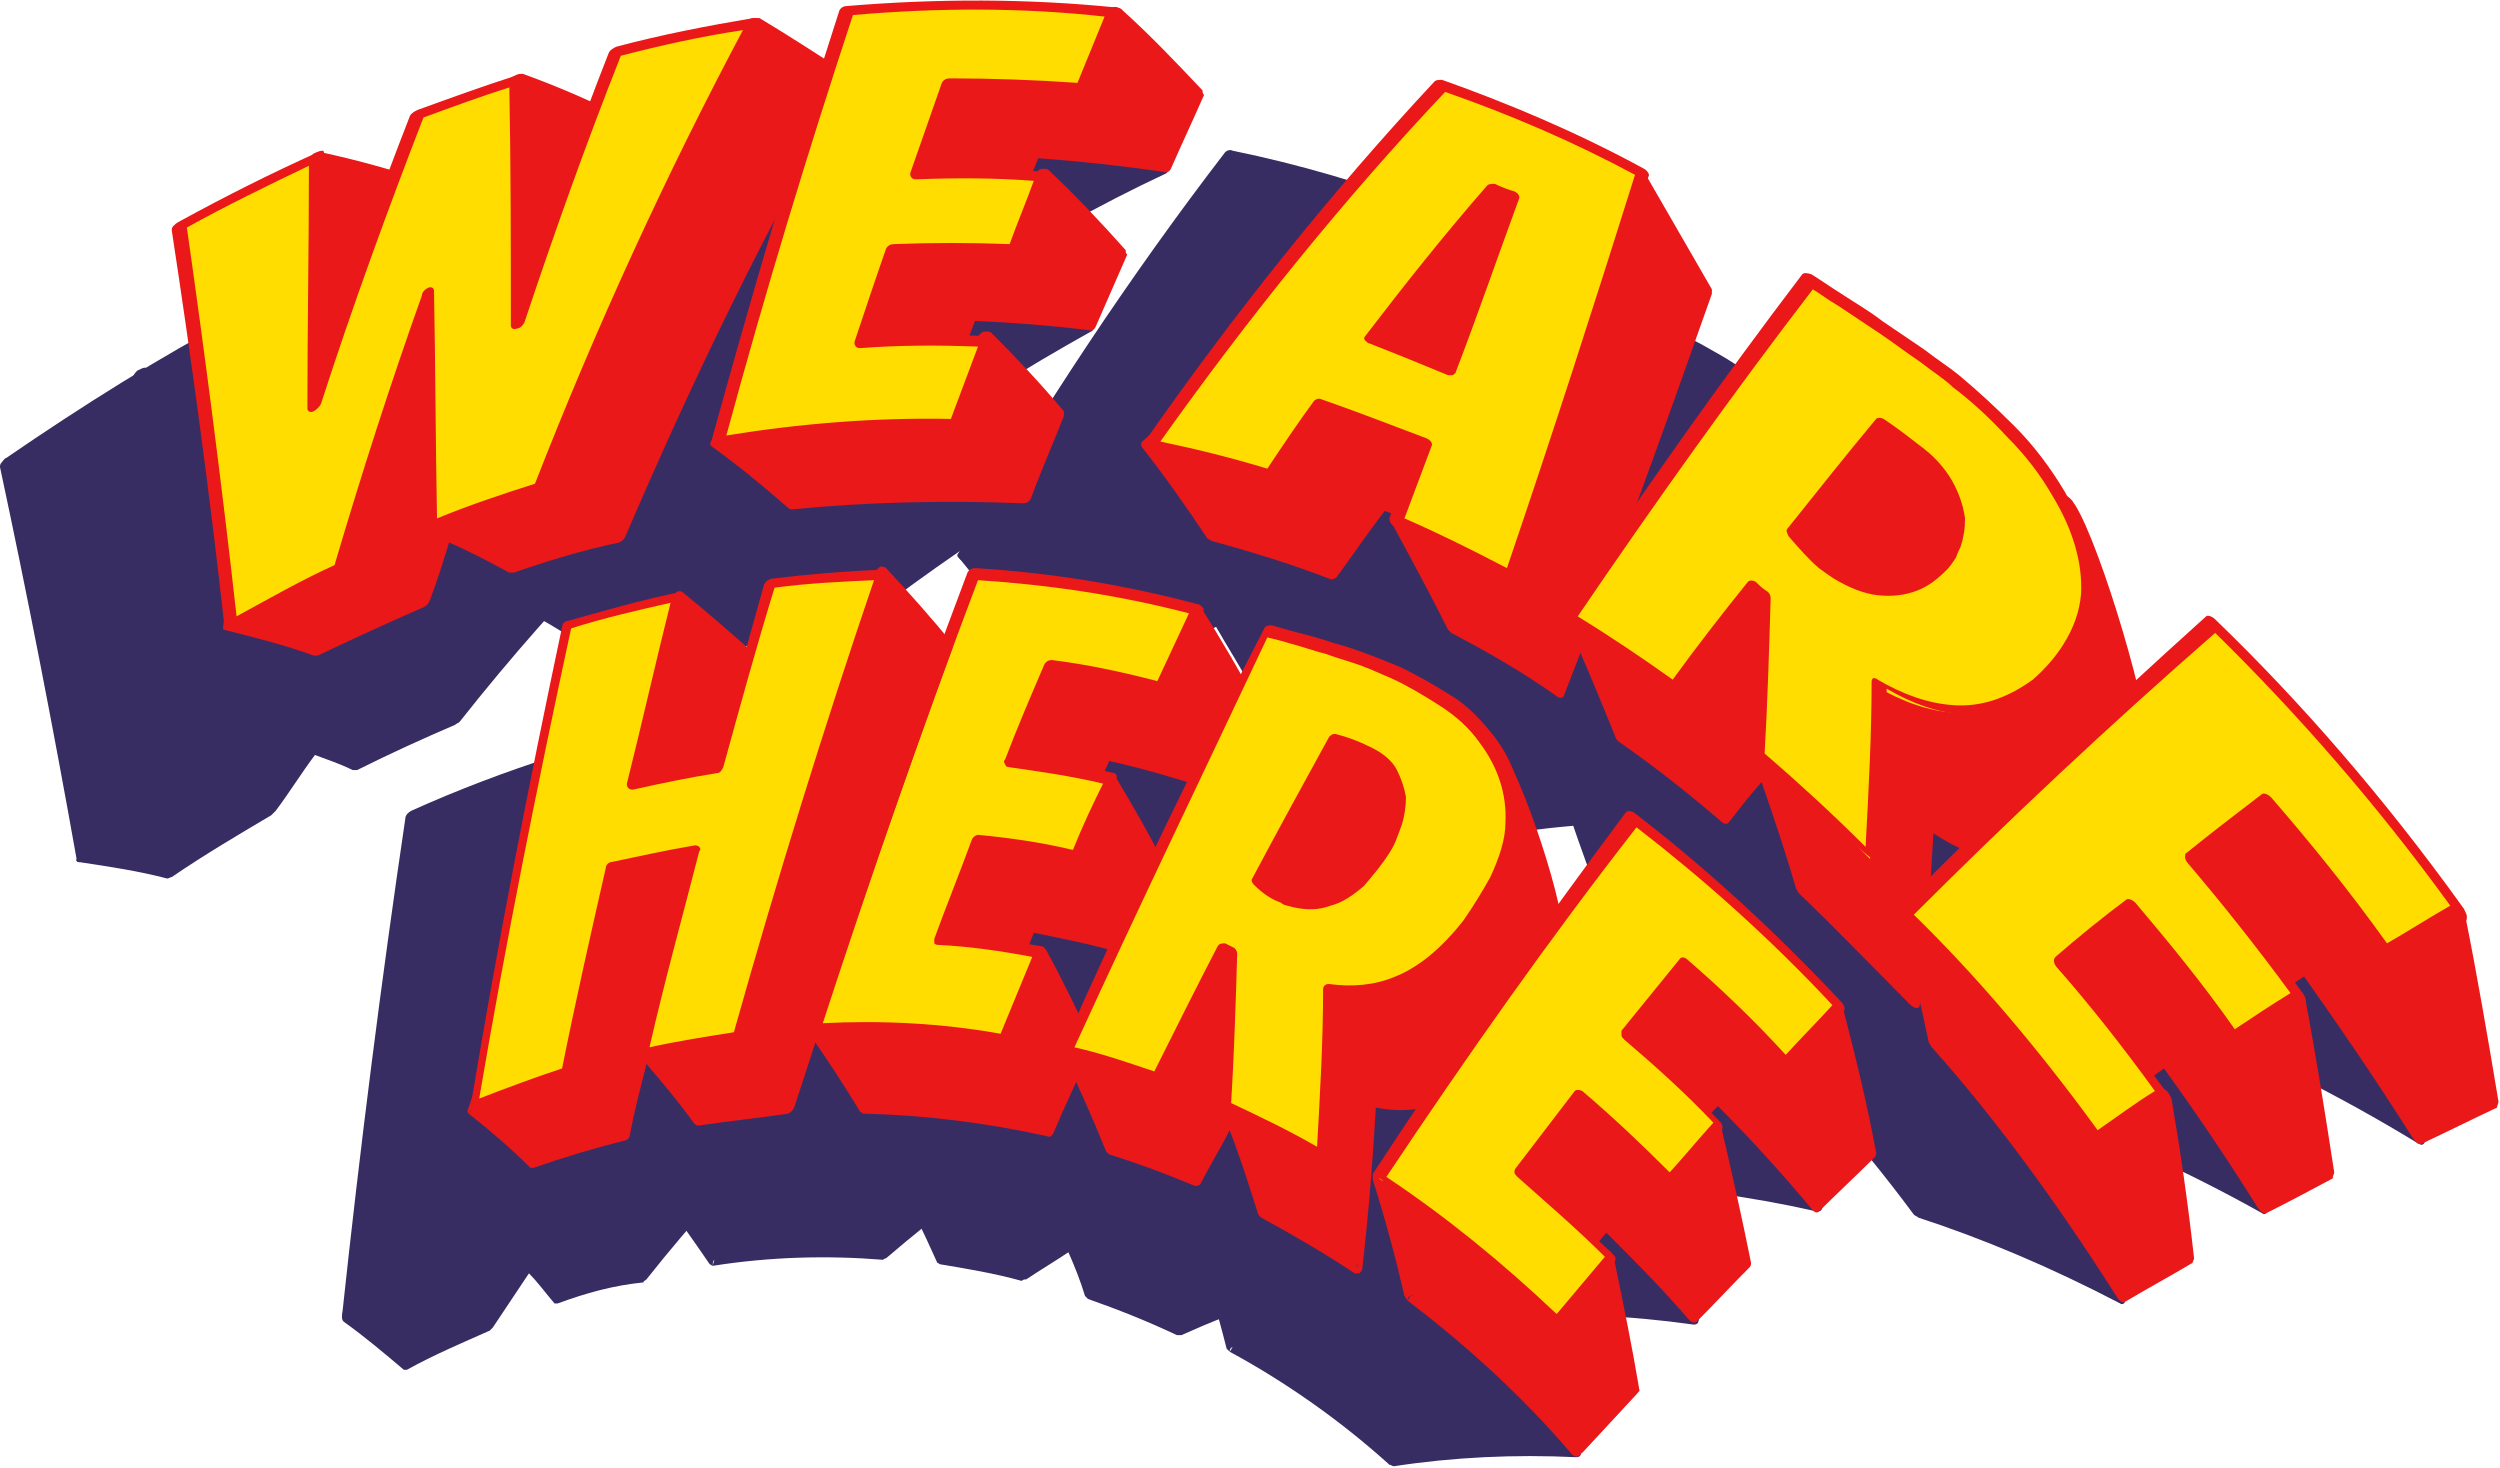
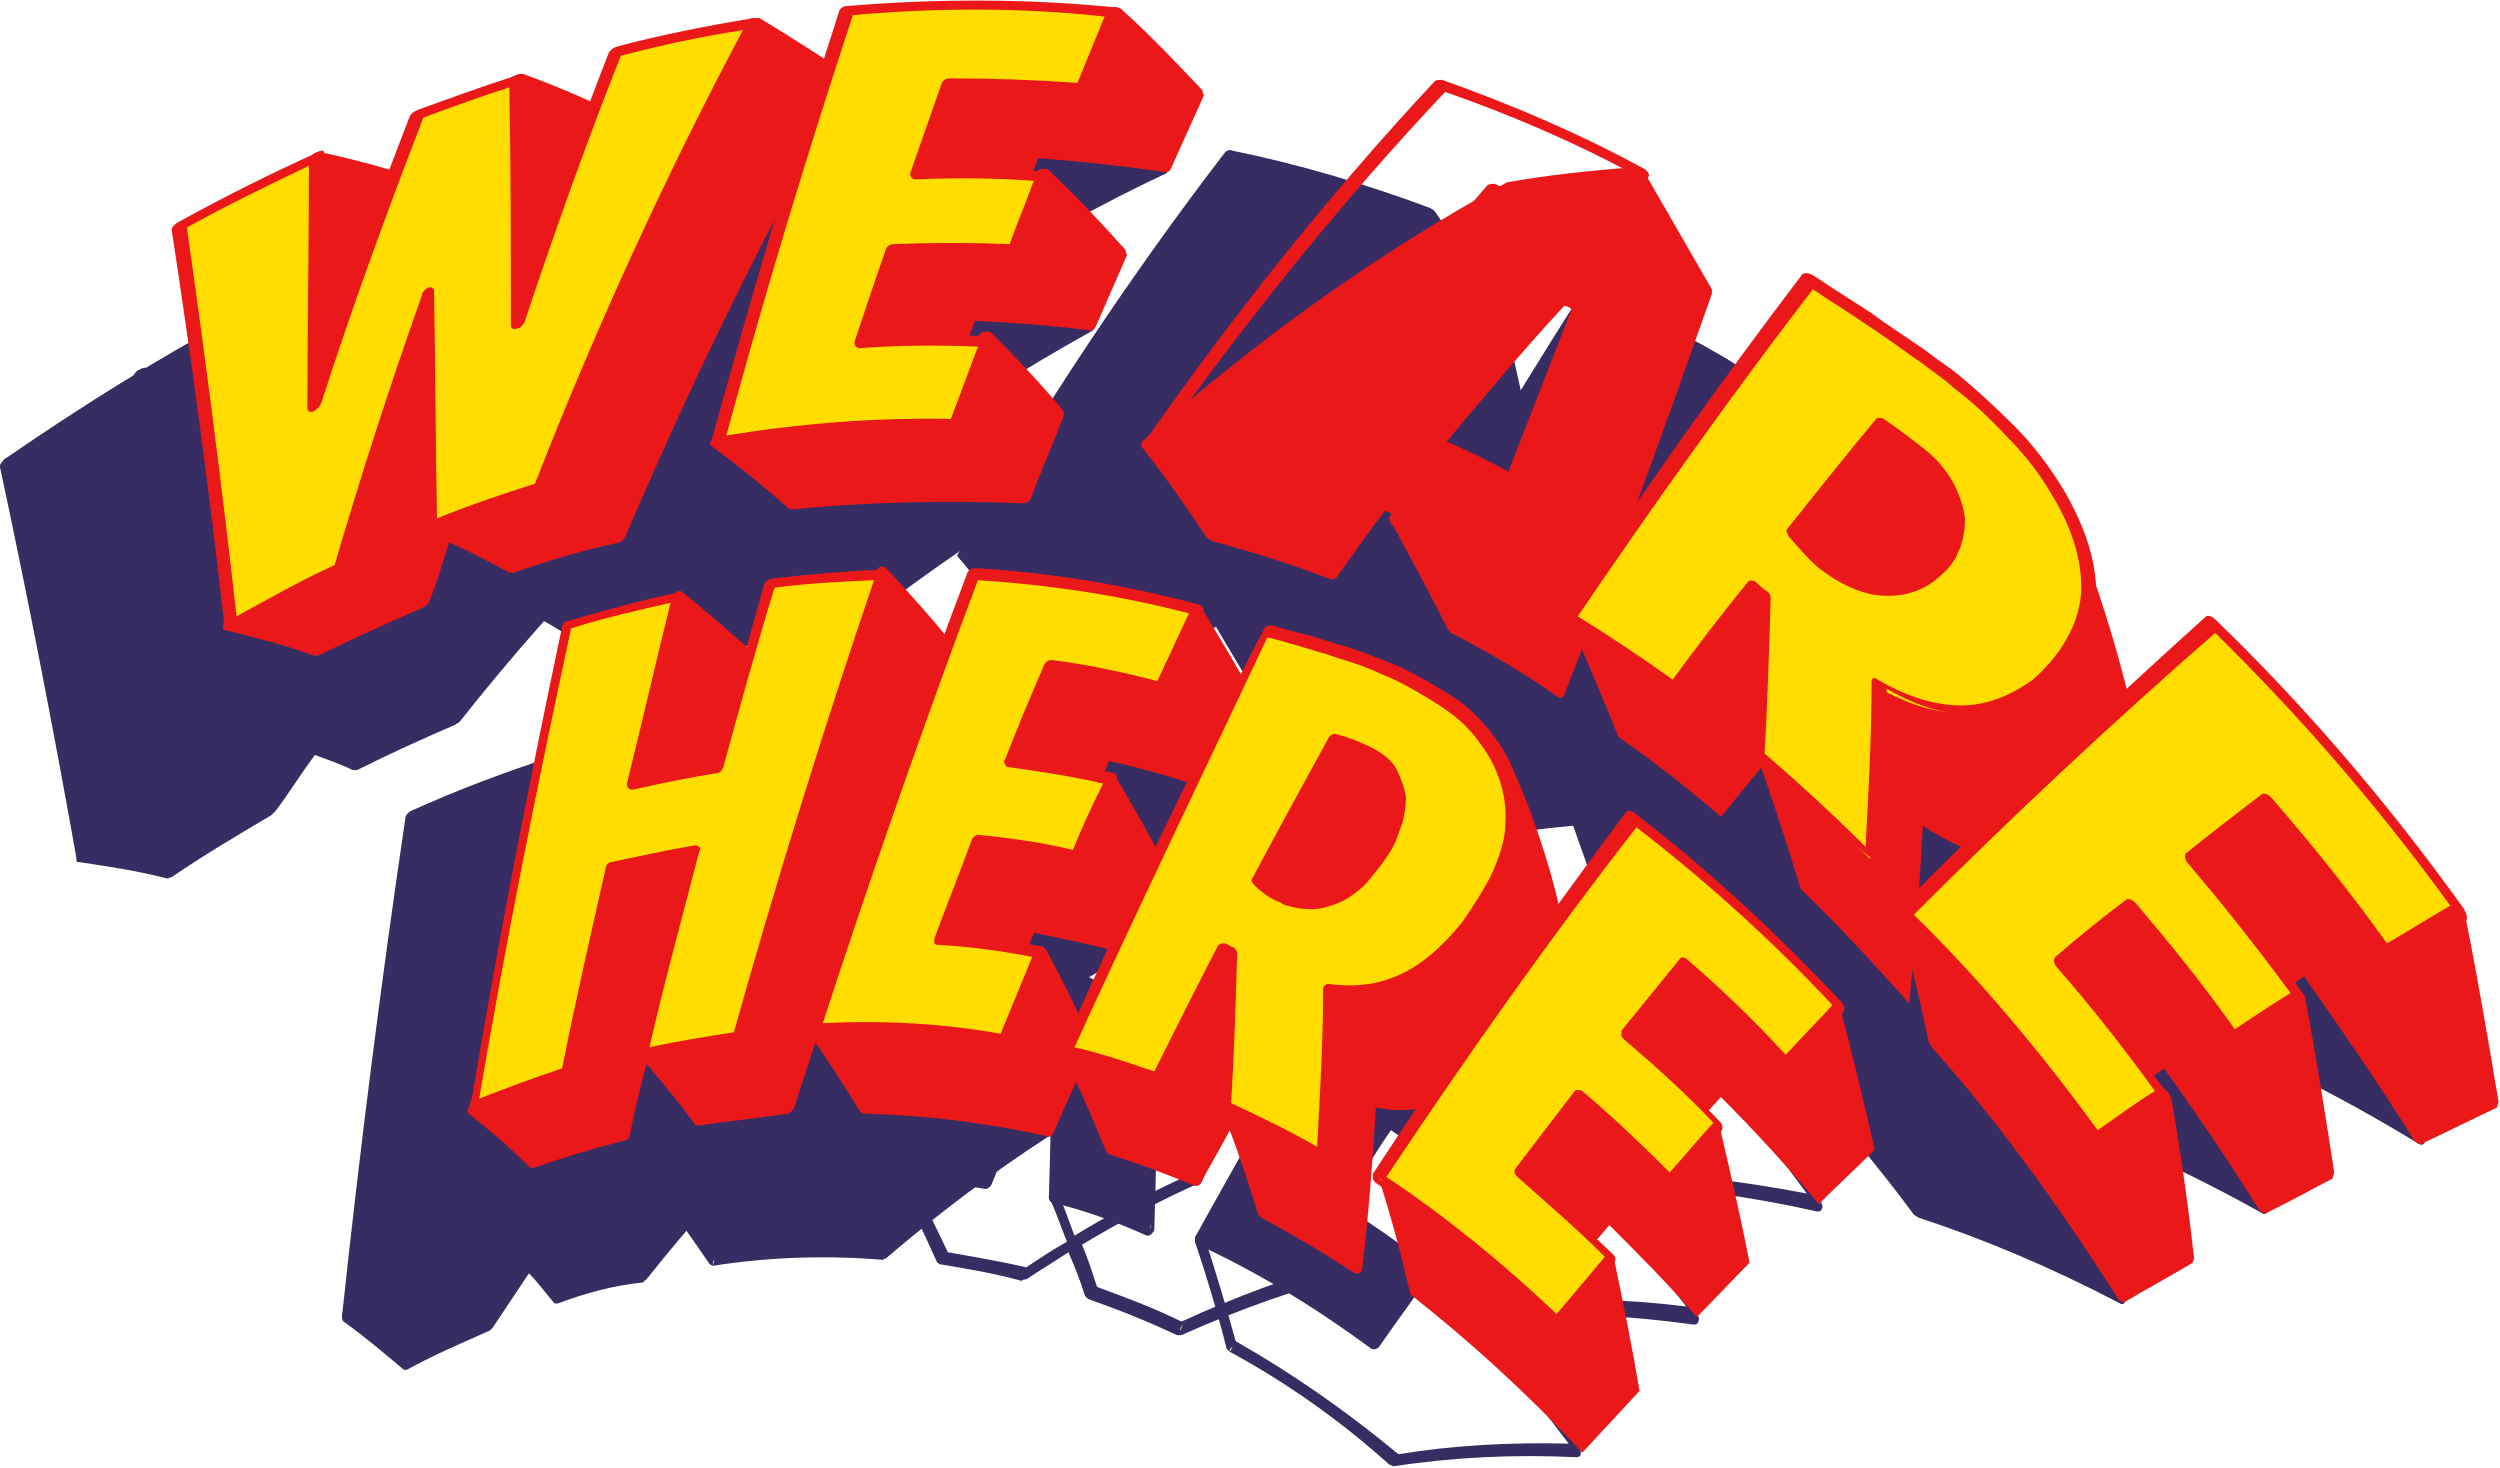
<svg xmlns="http://www.w3.org/2000/svg" viewBox="0 0 165.9 97.4">
  <style>.st104{fill:#382d63}.st105{fill:#ea1818}.st106{fill:#fd0}</style>
  <g id="Layer_1">
    <path class="st104" d="M115.7 67.5c-.6-2.6-1.3-5.1-2.1-7.5 6.3-4.4 13.2-8.5 20.6-12 4 1.5 8.2 3.4 12.4 5.7 4.8 6.3 9.5 13.4 13.9 21.4-5.4-3.3-10.7-5.9-15.8-7.9-2.4-3.1-4.8-6-7.2-8.6l-4.5 3.9c1.5-.7 2.9-1.3 4.5-2 4.4 5.6 8.7 12 12.8 19.2-5-2.8-9.9-5-14.6-6.6-2.1-2.7-4.1-5.1-6.2-7.4-1.4 1.3-2.9 2.6-4.3 3.9 1.5-.6 3-1.2 4.5-1.7 3.9 5.3 7.6 11.2 11.2 17.8-4.6-2.4-9.1-4.3-13.4-5.6-4-4.8-7.9-9-11.8-12.6z" />
    <path class="st104" d="M115.5 67.8c.1-.1.1-.2.2-.3h.3-.3c0 .1-.1.2-.2.3-.1-.1-.1-.2-.2-.3-.6-2.5-1.3-5.1-2.1-7.5 0-.1 0-.3.1-.3 6.3-4.5 13.2-8.5 20.6-12.1h.3c4 1.5 8.2 3.4 12.4 5.7l.3.3c4.9 6.3 9.5 13.4 13.9 21.5.1.3.2.5.1.7-.1.2-.2.2-.4.1-5.4-3.3-10.7-5.9-15.8-8l-.3-.3c-2.3-2.9-4.5-5.7-6.9-8.2-.5.4-1 .9-1.5 1.3.3-.2.7-.3 1-.5.2-.1.4 0 .5.3 4.5 5.6 8.8 12.1 12.8 19.3.1.2.2.5.1.6 0 .2-.2.2-.3.1-5-2.8-9.9-5-14.6-6.7-.1-.1-.2-.2-.3-.2-1.9-2.5-3.9-4.9-5.9-7.1-.7.6-1.4 1.3-2.1 1.9.7-.3 1.3-.5 2-.7.1-.1.3 0 .5.2 3.9 5.3 7.7 11.2 11.2 17.9.1.2.1.4.1.6 0 .1-.2.2-.3.1-4.6-2.4-9.1-4.3-13.4-5.7-.1-.1-.2-.1-.3-.2-3.7-5-7.5-9.2-11.5-12.8zm11.9 12c4 1.2 8.2 2.9 12.5 5.1-3.3-6.1-6.7-11.5-10.3-16.4-1.4.5-2.8 1-4.2 1.6-.2.1-.4 0-.5-.3-.1-.2-.2-.4 0-.6l4.2-3.9c.1-.1.3 0 .5.1 2.1 2.2 4.1 4.7 6.1 7.3 4.4 1.5 8.9 3.5 13.5 6-3.7-6.5-7.7-12.4-11.8-17.6-1.4.6-2.8 1.2-4.2 1.9-.2.1-.4 0-.6-.3-.2-.2-.2-.5-.1-.6 1.5-1.3 3-2.6 4.5-4 .1-.1.4 0 .6.2 2.4 2.6 4.7 5.4 7.1 8.4 4.8 1.9 9.7 4.3 14.7 7.2-4.1-7.4-8.5-14-13-19.9-4.1-2.3-8.1-4.1-12-5.6-7.3 3.4-14.1 7.4-20.4 11.7.7 2.4 1.4 4.7 2 7.2 3.9 3.6 7.7 7.7 11.4 12.5z" />
    <path class="st104" d="M114.4 59c5.9-7.1 11.8-13.8 17.9-20.2 5.2 5.1 10.4 10.9 15.3 17.5-1.2 1-2.5 2-3.7 3-2.5-3.3-5-6.3-7.6-9.2-1.4 1.3-2.7 2.6-4.1 4 2.4 2.6 4.7 5.4 7 8.4-1.2 1-2.3 2-3.5 3-2.3-2.9-4.5-5.5-6.9-8.1-1.4 1.4-2.7 2.8-4.1 4.2 2.4 2.5 4.7 5.2 7 8.1-1.3 1.2-2.6 2.3-3.8 3.5-4.3-5.3-8.8-10.1-13.5-14.2z" />
    <path class="st104" d="M114.3 59.3c.1-.1.1-.2.2-.3.1.1.2.2.3.4-.1-.1-.2-.2-.3-.4-.1.1-.2.2-.2.3-.1-.1-.2-.2-.2-.3v-.3c5.9-7.1 11.8-13.9 17.8-20.2.1-.1.4-.1.6.2 5.3 5.1 10.4 10.9 15.3 17.5.1.2.2.3.2.5 0 .1 0 .3-.1.3-1.2 1-2.5 2-3.7 3-.1.1-.4 0-.6-.3-2.4-3.1-4.8-6-7.2-8.8-1.2 1.2-2.4 2.3-3.7 3.5 2.2 2.5 4.4 5.1 6.6 7.9.1.1.2.3.2.5 0 .1 0 .3-.1.3-1.2 1-2.3 2-3.5 3-.1.1-.4 0-.5-.2-2.1-2.7-4.3-5.3-6.5-7.7-1.2 1.2-2.4 2.5-3.7 3.7 2.2 2.4 4.4 5 6.6 7.7.1.1.2.3.2.4 0 .1 0 .3-.1.3-1.3 1.1-2.6 2.3-3.8 3.5-.1.1-.3 0-.5-.2-4.2-5.5-8.7-10.2-13.3-14.3zm13.5 13.3c1.1-1 2.2-2.1 3.3-3.1-2.2-2.7-4.4-5.2-6.6-7.6-.1-.1-.2-.3-.2-.4 0-.1 0-.3.1-.3 1.4-1.4 2.7-2.8 4.1-4.2.1-.1.3 0 .5.2 2.2 2.4 4.4 5 6.5 7.7 1-.9 2-1.8 3-2.6-2.2-2.7-4.4-5.4-6.6-7.8-.1-.1-.2-.3-.2-.4v-.3c1.4-1.3 2.7-2.7 4.1-4 .1-.1.4 0 .6.2 2.4 2.7 4.9 5.7 7.2 8.7 1.1-.9 2.2-1.8 3.2-2.6-4.7-6.1-9.5-11.6-14.5-16.5-5.9 6.2-11.7 12.7-17.5 19.6 4.6 3.8 8.9 8.3 13 13.4z" />
    <path class="st104" d="M113.1 64.4c-2.3-2.1-4.7-4.1-7.1-5.9-.9-2.7-2-5.4-3-8.1 1.2-.8 2.4-1.6 3.6-2.3 2.6 1.9 5.1 3.9 7.6 6.1-4.5-.2-9 0-13.4.7-2.2-1.4-4.4-2.7-6.6-3.9-1.1-2.4-2.2-4.9-3.5-7.2 6-6.2 12.3-11.7 18.9-16.7.5.3 1.1.7 2 1.1.8.5 1.7.9 2.6 1.5.9.5 1.8 1 2.6 1.6.9.5 1.6 1 2.1 1.4 1.1.9 2.3 1.8 3.5 2.9 1.2 1.1-1-5.8-.2-4.5 1.5 2 5.3 12.6 5 14.7-.1 1.9 8.1 9.3 5.9 11.2 0-.3-12.7-3.3-14.3-2.9-1.6-.1 8 12.1 7.8 12.4-4.5-1.1-9-1.8-13.5-2.1z" />
    <path class="st104" d="M105.9 58.8c-.1-.1-.1-.2-.2-.3-.4-1.2-.9-2.5-1.3-3.7-1.1.1-2.2.2-3.4.4-.1 0-.2-.1-.3-.1-2.2-1.4-4.4-2.7-6.6-3.9l-.2-.2c-1.1-2.4-2.2-4.8-3.5-7.2-.1-.1-.1-.3 0-.4 6-6.2 12.3-11.8 18.9-16.8.1-.1.3-.1.5 0 .5.3 1.1.6 1.9 1.1.8.5 1.7.9 2.6 1.5.9.5 1.8 1 2.6 1.6.9.6 1.6 1 2.2 1.5 1.1.8 2.2 1.7 3.2 2.7 0-.4-.1-1.2-.3-2-.2-1.1-.5-2-.4-2.4 0-.1.1-.1.2-.1s.3.1.4.2c.2.1.3.3.3.3 1.7 2.3 5.3 12.7 5.1 15.1-.2.5 1.6 2.7 3.4 4.9 1.7 2.2 3.5 4.9 2.7 6.3-.1.1-.1.2-.2.2h-.2c0-.3-12.6-3.3-14.3-2.9 0 .1.1.2.1.4.2.3.4.8.8 1.4.7 1.1 1.7 2.6 2.8 4 2.1 2.9 4.2 6 4.2 6 .1.2.2.4.1.5 0 .1-.1.2-.3.2-4.6-1.2-9.1-1.9-13.6-2.2-.1 0-.2-.1-.3-.1-2.2-2.2-4.5-4.2-6.9-6zm7.2 5.6c.1-.1.1-.2.2-.3 0 .1-.1.2-.2.3zM91.2 43.8c1.1 2.2 2.2 4.5 3.3 6.9 2.1 1.1 4.2 2.4 6.3 3.7 1.1-.2 2.1-.3 3.2-.4-.5-1.2-.9-2.4-1.4-3.5-.1-.2 0-.3.1-.4l3.6-2.4c.1-.1.3-.1.5.1 2.6 1.9 5.1 3.9 7.6 6.1.1.1.2.3.2.5s-.1.3-.3.2c-3.1-.1-6.2-.1-9.3.2.4 1.2.9 2.3 1.3 3.5 2.3 1.7 4.5 3.6 6.8 5.7 4.2.2 8.4.9 12.7 1.9-1.3-2-4.6-6.5-6.4-9.3-.7-1.2-1.3-2-1.1-2.7.1-.1.2-.2.3-.2 1.6-.4 12.8 2 14.3 2.8 0 0 0-.1.1-.1.6-.7-.6-2.7-2.4-5-1.7-2.2-3.7-4.3-3.7-5.8.2-1.5-2.3-9.3-4.1-12.8 0 .2.1.4.1.6.2 1.1.5 2.2.2 2.7 0 .1-.1.2-.3.2-.2 0-.4-.1-.5-.2l-.1-.1c-1.2-1.1-2.3-2.1-3.4-2.9-.5-.4-1.2-.9-2.1-1.4-.9-.5-1.7-1.1-2.6-1.6-.9-.5-1.7-1-2.6-1.5-.7-.4-1.3-.7-1.7-1-6.4 4.8-12.6 10.2-18.6 16.2zm12.3 6.9c.4 1.1.9 2.2 1.3 3.3 2.8-.2 5.5-.3 8.4-.3-2.1-1.8-4.3-3.5-6.5-5.1-1 .7-2.1 1.4-3.2 2.1z" />
    <path class="st104" d="M110.4 55.8c-2.4-1.9-4.9-3.7-7.3-5.4.1-3.4.2-6.9.2-10.3-.3-.2-.5-.3-.8-.5-1.6 2.5-3.2 4.9-4.8 7.4-2.3-1.3-4.6-2.4-6.9-3.4 4.8-8.5 9.7-16.6 14.7-24.4.5.3 1.2.6 2 1 .9.4 1.7.8 2.6 1.3.9.4 1.8.9 2.7 1.4.9.5 1.6.9 2.2 1.3 1.2.8 2.4 1.7 3.6 2.7 1.2 1 2.3 2.2 3.2 3.4 1.5 2.1 2.1 4.2 2.1 6.3-.1 2.1-1.1 4.1-3 6.1-1.7 1.5-3.4 2.4-5.1 2.6-1.7.2-3.4-.1-5.2-.8 0 3.8-.1 7.5-.2 11.3zM105 35.9c.9 1 1.8 1.6 2.7 2 .9.4 1.8.6 2.6.5.8 0 1.6-.3 2.3-.7.7-.4 1.3-1 1.8-1.7.3-.5.6-1 .8-1.5.2-.6.3-1.1.2-1.8-.1-.6-.3-1.2-.6-1.8-.4-.6-.9-1.2-1.8-1.7-.8-.6-1.7-1-2.6-1.4-1.7 2.6-3.6 5.3-5.4 8.1z" />
    <path class="st104" d="M102.9 50.8c-.2-.1-.3-.3-.3-.4.1-3.3.2-6.7.1-10l-.1-.1c-1.6 2.4-3.1 4.8-4.6 7.2-.1.1-.3.2-.5.1-2.3-1.3-4.6-2.4-6.9-3.4-.1 0-.2-.1-.2-.2v-.3c4.8-8.5 9.7-16.6 14.7-24.5.1-.1.3-.2.6 0 .5.2 1.1.6 2 1 .9.4 1.7.8 2.6 1.3.9.5 1.8.9 2.7 1.4.9.5 1.6.9 2.2 1.3 1.2.8 2.4 1.7 3.6 2.7 1.3 1.1 2.4 2.3 3.3 3.6 1.5 2.2 2.3 4.5 2.2 6.6 0 1.3-.4 2.5-1.1 3.7-.5.9-1.2 1.7-2 2.6-1.7 1.6-3.5 2.4-5.3 2.6-1.6.2-3.3-.1-5-.7 0 3.6 0 7.3-.2 10.9-.1-.1-.3-.1-.4-.2.1-.1.1-.2.2-.3-.1.1-.1.2-.2.3.1.1.3.1.4.2 0 .1-.1.2-.2.3-.1 0-.3 0-.4-.1-2.3-2.2-4.7-4-7.2-5.6zm.4-10.9c.2.1.3.3.3.4 0 3.3 0 6.7-.2 10 2.2 1.5 4.4 3 6.5 4.7.1-3.6.2-7.1.1-10.7 0-.1 0-.2.1-.2h.3c1.7.7 3.3.9 5 .8 1.6-.2 3.3-1 5-2.5.8-.9 1.4-1.7 1.9-2.5.7-1.2 1-2.3 1-3.5.1-2-.6-4-2-5.9-.8-1.2-1.8-2.3-3-3.3s-2.4-1.9-3.5-2.6c-.5-.4-1.2-.8-2.1-1.3-.9-.5-1.8-.9-2.7-1.4-.9-.4-1.8-.9-2.6-1.3-.7-.3-1.2-.6-1.7-.8-4.9 7.6-9.7 15.5-14.4 23.8 2 .9 4.1 1.9 6.1 3.1 1.5-2.4 3.1-4.8 4.6-7.2.1-.1.3-.2.5 0 .3.1.6.2.8.4zm1.4-3.8c-.1-.2-.2-.3-.1-.5 1.8-2.7 3.7-5.4 5.5-8.1.1-.1.3-.1.5 0 .9.4 1.8.9 2.7 1.5.9.6 1.6 1.2 2 2 .4.7.6 1.4.7 2 .1.7 0 1.3-.2 1.9-.1.2-.2.5-.3.7-.2.3-.3.6-.6.9-.5.7-1.2 1.3-1.9 1.7-.7.5-1.6.7-2.4.7-.9 0-1.8-.2-2.8-.6-.3-.1-.6-.3-.9-.5-.9-.5-1.5-1.1-2.2-1.7zm2.3 1c.3.2.5.3.8.4.8.4 1.6.5 2.4.5.8 0 1.5-.2 2.1-.7.7-.4 1.3-1 1.8-1.6.2-.3.4-.5.5-.8.1-.2.2-.4.3-.7.2-.5.3-1.1.2-1.6-.1-.6-.2-1.1-.6-1.6-.3-.5-.8-1-1.5-1.5s-1.4-.9-2.2-1.2c-1.8 2.5-3.5 5.1-5.3 7.6.5.5 1 .9 1.5 1.2z" />
    <path class="st104" d="M79.7 39.4c1.9.3 3.8.7 5.7 1.1 1-.8 2-1.6 3.1-2.4-4.4 1.5-8.6 3.3-12.7 5.4-2.5-.6-5-1-7.5-1.3-1.4-1.9-2.8-3.6-4.3-5.4 7-7.7 14.5-14.6 22.6-20.5 2.7-.9 5.4-1.7 8.2-2.3 1.6 2.3 3.1 4.6 4.5 7 2 8.1 3.5 16.4 4.6 24.9-4.5.5-8.9 1.4-13.2 2.7-2.4-1.1-4.8-2.1-7.2-2.9-1.2-2.1-2.5-4.3-3.8-6.3zM91 23.5c-.4-.1-.8-.3-1.2-.4-2.6 3.5-5.2 7.1-7.7 10.8 1.7.5 3.3 1 4.9 1.6 1.4-4.1 2.7-8.1 4-12z" />
    <path class="st104" d="M83.4 46.1c-.1-.1-.2-.1-.2-.2-.8-1.5-1.7-2.9-2.5-4.3-1.6.7-3.1 1.5-4.7 2.3h-.3c-2.5-.6-5-1-7.5-1.3-.1 0-.2-.1-.2-.1-1.4-1.8-2.8-3.6-4.3-5.4-.1-.1-.1-.3 0-.4 7-7.8 14.6-14.7 22.7-20.6 2.7-.9 5.4-1.7 8.2-2.3.2 0 .5.1.6.2 1.6 2.3 3.1 4.7 4.6 7.1 2 8.1 3.5 16.5 4.5 25 0 .2-.1.3-.2.3-4.5.5-8.9 1.4-13.1 2.7h-.3c-2.5-1.2-4.9-2.1-7.3-3zm.4-.6c2.3.8 4.6 1.7 6.9 2.8 4.1-1.2 8.4-2.2 12.7-2.7-1-8.3-2.5-16.5-4.5-24.5-1.4-2.3-2.8-4.5-4.3-6.6-2.6.6-5.2 1.3-7.7 2.1-8 5.8-15.5 12.6-22.5 20.2 1.4 1.6 2.7 3.3 4 5.1 2.4.3 4.8.7 7.2 1.2 1.5-.8 3-1.5 4.5-2.2-.3-.5-.6-1-.9-1.4.1-.1.2-.1.4-.2 0 .1 0 .2-.1.4 0-.1 0-.2.1-.4-.1.1-.2.1-.4.2-.1-.1-.1-.3 0-.4.1-.1.2-.2.4-.1 1.2.2 2.4.4 3.5.6 1.6-.7 3.3-1.3 5-1.9.2-.1.4 0 .5.2.1.2.1.4 0 .5-1 .8-2.1 1.5-3.1 2.3-.1.1-.2.1-.4.1-.6-.1-1.2-.3-1.9-.4l-2.1.9c1.1 1.4 1.9 2.8 2.7 4.2zm-2.9-4.9c.4-.2.8-.3 1.2-.5-.6-.1-1.1-.2-1.7-.3.2.3.4.6.5.8zm3.7-.7c.2 0 .4.1.6.1.3-.2.6-.5.9-.7l-1.5.6zM82 34.2c-.1 0-.2-.1-.3-.2-.1-.1 0-.2 0-.3 2.5-3.7 5.1-7.3 7.7-10.8.1-.1.3-.2.5-.1.4.1.8.3 1.2.4 0 .1-.1.2-.1.3-.1-.1-.3-.1-.4-.2.1 0 .3.1.4.2 0-.1.1-.2.1-.3.2.1.4.3.3.5-1.3 4-2.7 7.9-4 12 0 .1-.1.2-.2.2h-.3c-1.6-.7-3.3-1.2-4.9-1.7zm.7-.5c1.3.4 2.7.8 4 1.3 1.3-3.8 2.5-7.6 3.8-11.3-.2-.1-.3-.1-.5-.2-2.5 3.3-4.9 6.7-7.3 10.2z" />
    <path class="st104" d="M81.3 34c-2.2-.6-4.5-1.1-6.7-1.5-1 1.7-2 3.4-3 5.2-2.6-.4-5.2-.6-7.7-.8 5.5-9.4 11.4-18.3 17.7-26.6 4.4.9 8.8 2.2 13.1 3.8-2.4 9.1-4.9 18.3-7.6 27.7-2.5-.9-4.9-1.7-7.4-2.4.5-1.8 1.1-3.6 1.6-5.4zm5.2-17c-.4-.1-.8-.2-1.3-.3-2.5 3.6-5 7.3-7.5 11.1l5.1 1.2c1.3-4.1 2.5-8.1 3.7-12z" />
    <path class="st104" d="M79.6 39.7c-.2-.1-.3-.3-.3-.4.5-1.7 1-3.3 1.6-5-2-.5-4-1-6-1.3-.9 1.6-1.9 3.2-2.8 4.9-.2.1-.4.1-.5.1-2.6-.4-5.2-.6-7.7-.8-.1 0-.2-.1-.3-.2-.1-.1-.1-.2 0-.3 5.5-9.5 11.4-18.4 17.7-26.6.1-.1.3-.2.5-.1 4.4.9 8.8 2.2 13.1 3.8.2.1.4.3.3.5-2.4 9.1-5 18.3-7.7 27.6 0 .1-.1.2-.2.2H87c-2.5-.9-5-1.7-7.4-2.4zm2.2-5.6c-.5 1.7-1.1 3.3-1.6 5 2.2.6 4.4 1.3 6.6 2.1 2.6-9.1 5.1-18.1 7.4-27-4.1-1.5-8.2-2.7-12.3-3.5-6.2 8-12 16.7-17.4 25.9 2.3.1 4.6.4 6.9.7.9-1.7 1.9-3.3 2.8-4.9.1-.1.3-.2.5-.2 2.3.4 4.5.9 6.8 1.5 0 .1-.1.2-.1.3-.1 0-.3-.1-.4-.1.1 0 .3.1.4.1 0-.1.1-.2.1-.3.2.1.3.2.3.4zm-4.1-6c-.1 0-.2-.1-.3-.2-.1-.1-.1-.2 0-.3 2.4-3.8 4.9-7.5 7.4-11.1.1-.1.3-.2.5-.1.4.1.8.2 1.3.3 0 .1-.1.2-.1.3-.1 0-.3-.1-.4-.1.1 0 .3.1.4.1 0-.1.1-.2.1-.3.2.1.4.3.3.4l-3.6 12c0 .1-.1.2-.2.2h-.3c-1.7-.5-3.4-.9-5.1-1.2zm.7-.6c1.4.3 2.8.6 4.2 1 1.1-3.8 2.3-7.6 3.4-11.3-.2 0-.3-.1-.5-.1-2.5 3.3-4.8 6.8-7.1 10.4z" />
    <path class="st104" d="M41.3 44.2c-1.6-1.2-3.3-2.4-5.1-3.5 3.9-9.1 8.2-17.9 12.9-26.3 3.7-2.1 7.6-4.1 11.5-5.8 5.6.3 11.2 1.2 16.7 2.6-4.5 2.1-8.9 4.6-13.2 7.3-2.8 0-5.6 0-8.4.3-.7 2.1-1.3 4.2-2 6.3.9-1.7 1.8-3.3 2.7-5 5.4 0 10.7.6 15.9 1.7-4.3 2.4-8.5 5-12.6 8-2.5.1-5.1.2-7.6.5-.6 2.2-1.3 4.3-1.9 6.5 1-1.8 1.9-3.5 2.9-5.2 5 .1 10 .7 14.9 1.7-4.1 2.6-8.1 5.4-12 8.6-4.9.3-9.8 1-14.7 2.3z" />
    <path class="st104" d="M41.3 44.5v-.4l.3-.3-.3.3v.4H41c-1.6-1.2-3.3-2.4-5.1-3.4-.1-.1-.1-.2-.1-.3 3.8-9.1 8.1-18 12.8-26.4l.2-.2c3.7-2.2 7.6-4.1 11.5-5.8.1 0 .2 0 .3-.1 5.6.3 11.2 1.2 16.7 2.6.2 0 .3.2.3.3 0 .1-.1.2-.2.3-4.5 2.1-8.9 4.6-13.2 7.3-.1 0-.2.1-.3.1-2.7 0-5.3 0-8 .2-.2.7-.4 1.4-.7 2.1l.6-1.2c.1-.2.3-.3.5-.3 5.4 0 10.7.6 16 1.7.2 0 .3.1.3.3 0 .1-.1.3-.2.3-4.3 2.4-8.5 5-12.6 8-.1 0-.2.1-.3.1-2.4.1-4.8.2-7.2.5-.3 1.1-.6 2.1-.9 3.2.4-.8.9-1.5 1.3-2.3.1-.2.3-.3.5-.3 5 .1 10 .7 14.9 1.8.1 0 .3.1.3.3 0 .1-.1.3-.2.3-4.1 2.6-8.1 5.4-12 8.5-.1 0-.2.1-.3.1-4.8.3-9.7 1.1-14.6 2.3zm14.6-2.9c3.6-2.9 7.3-5.6 11.2-8.1-4.5-.9-9.1-1.5-13.8-1.6-.9 1.6-1.9 3.3-2.8 4.9-.1.2-.3.3-.5.3s-.3-.2-.2-.3c.6-2.2 1.3-4.4 1.9-6.5.1-.2.3-.3.5-.4 2.5-.3 5-.5 7.4-.5 3.8-2.8 7.7-5.3 11.7-7.5-4.8-.9-9.7-1.4-14.7-1.5-.9 1.6-1.7 3.1-2.5 4.7-.1.2-.3.3-.5.3s-.3-.2-.3-.3c.6-2.1 1.3-4.2 2-6.3.1-.2.3-.3.5-.3 2.8-.2 5.5-.3 8.3-.3 4-2.6 8.1-4.9 12.2-6.9-5.1-1.2-10.3-2-15.6-2.3-3.8 1.6-7.5 3.5-11.2 5.6-4.6 8.3-8.9 17-12.7 25.9 1.6 1 3.2 2.1 4.8 3.3 4.7-1.2 9.5-2 14.3-2.2z" />
    <path class="st104" d="M36.3 40.7c2.1-10.2 4.5-20.1 7-29.8 5.8-1.3 11.6-2.1 17.3-2.3-.6 1.7-1.2 3.5-1.8 5.3-2.9.1-5.8.4-8.6.9l-1.8 6.3c2.7-.4 5.3-.8 8-1-.6 1.7-1.1 3.4-1.6 5.2-2.6.2-5.2.6-7.8 1.1-.6 2.2-1.2 4.3-1.7 6.5 2.7-.5 5.3-.9 8-1.2-.6 1.9-1.2 3.9-1.7 5.8-5.3.5-10.3 1.6-15.3 3.2z" />
    <path class="st104" d="M36.3 41v-.4c.1 0 .3-.1.4-.1-.1 0-.3.1-.4.1v.4H36c-.1-.1-.1-.1-.1-.2C38 30.6 40.3 20.7 42.8 11c0-.2.3-.4.5-.4 5.8-1.3 11.6-2.1 17.3-2.3.1 0 .3 0 .3.1.1.1.1.2.1.3-.6 1.7-1.2 3.5-1.8 5.3-.1.2-.3.3-.5.3-2.7.1-5.5.4-8.2.8-.5 1.9-1.1 3.7-1.6 5.6 2.5-.4 5-.7 7.5-.9.1 0 .2 0 .3.1.1.1.1.2.1.3-.6 1.7-1.1 3.4-1.7 5.2-.1.2-.3.3-.5.3-2.5.2-4.9.5-7.4 1-.5 1.9-1 3.9-1.6 5.8 2.5-.5 5-.9 7.5-1.1.1 0 .2 0 .3.1.1.1.1.2.1.3-.6 1.9-1.2 3.9-1.8 5.8-.1.2-.2.3-.5.4-4.9.4-9.9 1.5-14.9 3zm14.8-3.9l1.5-5.1c-2.5.3-5 .7-7.5 1.2-.1 0-.2 0-.3-.1-.1-.1-.1-.2-.1-.3.6-2.2 1.1-4.4 1.7-6.5 0-.2.2-.3.5-.4 2.5-.5 5-.8 7.4-1 .5-1.5.9-3 1.4-4.5-2.5.2-5 .5-7.5.9-.1 0-.2 0-.3-.1-.1-.1-.1-.2-.1-.2l1.8-6.3c.1-.2.3-.3.5-.4 2.8-.4 5.5-.7 8.3-.8.5-1.5 1-3.1 1.6-4.6-5.4.2-10.9 1-16.4 2.2-2.5 9.5-4.8 19.2-6.9 29.1 4.8-1.5 9.6-2.5 14.4-3.1z" />
    <path class="st104" d="M28.4 20.1c.1 2.2.1 4.5.2 6.7 2.7-4.9 5.6-9.7 8.7-14.4 2.1.9 4 2 6 3.1-.7 6.6-1.4 13.3-2.1 20-3.8 3.8-7.4 7.9-10.8 12.2-2.2.9-4.4 1.9-6.6 3-1.8-.8-3.6-1.5-5.5-2.1 3.3-3.1 6.6-6 10-8.7-3.6 4.4-7 9-10.2 13.8-2.2 1.3-4.4 2.6-6.6 4.1-1.9-.5-3.9-.8-5.9-1.1.8-10.7 2.1-21.3 3.7-31.8 2.3.2 4.5.6 6.7 1 .7 1.6 1.3 3.1 1.9 4.7 1.3-4.2 2.7-8.4 4.2-12.5 2.1.6 4.2 1.3 6.3 2z" />
    <path class="st104" d="M23.7 51.1h-.3c-.8-.4-1.7-.7-2.5-1-.9 1.2-1.7 2.5-2.6 3.7l-.3.3c-2.2 1.3-4.4 2.6-6.6 4.1-.1 0-.2.1-.3.1-1.9-.5-3.9-.8-5.9-1.1-.1 0-.2-.1-.1-.2.9-10.8 2.1-21.4 3.7-31.9 0-.1.1-.3.3-.5.2-.1.4-.2.5-.2 2.3.2 4.5.6 6.7 1l.1.1c.5 1.2 1 2.5 1.5 3.7 1.2-3.7 2.4-7.4 3.7-11 0-.1.2-.3.3-.4.2-.1.3-.1.4-.1 2.2.6 4.3 1.2 6.4 2-.1.1-.2.2-.3.4.1-.1.2-.2.3-.4 0 .1.1.1.1.2 0 1.8.1 3.6.1 5.5 2.5-4.4 5.1-8.8 7.9-13 .1-.1.2-.2.4-.3.1-.1.3-.1.4 0 2 .9 4 2 6 3.1 0 .1.1.1.1.2-.7 6.6-1.4 13.3-2.2 20-.1.1-.1.2-.2.3-3.8 3.8-7.4 7.9-10.8 12.2-.1.1-.2.1-.3.2-2.1.9-4.3 1.9-6.5 3zM5.9 56.3c1.9.3 3.8.6 5.6 1.1 2.1-1.4 4.2-2.7 6.3-3.9l2.4-3.6c-.8-.3-1.6-.6-2.4-.8-.1 0-.1-.1-.1-.3 0-.1.1-.3.2-.4 3.3-3.1 6.6-6 10-8.7.2-.1.4-.2.5-.1.1.1.1.3-.1.5-2.4 3-4.8 6.1-7 9.3.8.3 1.6.7 2.4 1 2.1-1 4.2-2 6.3-2.8 3.3-4.2 6.9-8.2 10.6-12 .7-6.7 1.4-13.3 2.1-19.8-1.8-1-3.6-1.9-5.4-2.8-2.9 4.5-5.7 9.1-8.4 13.8-.1.2-.3.3-.5.4-.2 0-.3 0-.3-.2-.1-2.2-.1-4.4-.2-6.6-1.9-.7-3.7-1.2-5.7-1.8-1.4 3.9-2.7 7.8-4 11.8-.1.2-.2.4-.4.5-.2.1-.4.1-.4 0-.6-1.6-1.2-3.1-1.9-4.6-1.9-.4-3.9-.7-5.9-.9-1.5 10.2-2.8 20.5-3.7 30.9zm12.9-7.9c.7.2 1.4.5 2 .7 1.8-2.5 3.6-4.9 5.4-7.3-2.5 2.1-4.9 4.3-7.4 6.6z" />
    <path class="st104" d="M22 18.2c.3 5.3.7 10.7.9 16.2 1.7-6.4 3.5-12.7 5.4-18.9 3-1.1 5.9-2.2 8.9-3C32.6 23 28.5 33.9 25 45.2c-2.3 1.1-4.6 2.2-6.8 3.5-.3-5.2-.7-10.4-1.1-15.5-1.7 6.3-3.3 12.6-4.7 19-2.3 1.4-4.6 3-6.8 4.7-1.6-9-3.2-17.7-5-26.1 7.9-5.6 15.9-10.1 23.9-13.5-5.2 7.7-10 15.9-14.3 24.4 1.7-6.8 3.5-13.6 5.6-20.2 2-1.3 4.1-2.4 6.2-3.3z" />
    <path class="st104" d="M18.1 49c-.2.1-.4.1-.4-.1-.3-4.5-.6-9-.9-13.4-1.5 5.4-2.8 10.9-4.1 16.4 0 .2-.2.4-.4.5-2.3 1.4-4.5 3-6.8 4.7-.2.2-.4.1-.4 0C3.5 48.1 1.8 39.4 0 31c0-.1 0-.2.1-.3.1-.1.2-.3.3-.3 5.1-3.5 10.2-6.7 15.3-9.4 2.1-1.1 4.2-2.2 6.4-3.1.8-.4 1.6-.7 2.3-1 .2-.1.3-.1.4 0 .1.1.1.2 0 .4-.7 1-1.4 2.1-2.1 3.2l.6 11.4c1.4-5.4 3-10.8 4.6-16.1.1-.2.2-.4.5-.4 3-1.1 5.9-2.2 8.9-3h.4c.1.1.1.2 0 .3-4.7 10.2-8.8 21.1-12.4 32.4-.1.2-.2.4-.4.4-2.2 1.1-4.5 2.2-6.8 3.5zm-1-16.3c.2-.1.4 0 .4.1.4 5 .7 10.1 1 15.2 2-1.1 4.1-2.2 6.2-3.1 3.4-11 7.4-21.7 11.9-32-2.6.8-5.2 1.7-7.9 2.7-1.9 6.2-3.7 12.4-5.3 18.7-.1.2-.2.4-.5.5-.2.1-.4 0-.4-.1-.2-4.4-.5-8.7-.8-13-4.1 6.4-7.9 13-11.3 19.8-.1.2-.3.4-.5.5-.2.1-.3-.1-.3-.3C11.2 35.1 13 28.5 15 22c-4.7 2.5-9.4 5.4-14.1 8.7C2.6 39 4.3 47.5 5.8 56.2c2-1.5 4.1-2.9 6.2-4.2 1.4-6.3 2.9-12.5 4.6-18.7.1-.2.3-.4.5-.6 0 .1 0 .1 0 0zm-5.9 6c3.3-6.2 6.8-12.3 10.6-18.2 0-.6-.1-1.2-.1-1.9-1.8.9-3.7 1.8-5.5 2.7-1.9 5.8-3.6 11.6-5 17.4zm11.4-19.5c.3-.5.6-.9.9-1.4-.3.1-.6.3-1 .4.1.4.1.7.1 1z" />
    <g>
-       <path class="st104" d="M81.7 89.3c-.6-2.4-1.3-4.7-2.1-7.1 5.8-6.9 12-13.1 18.5-18.6 3.5.3 7 1 10.6 1.9 4.1 4.2 8.2 9 12 14.4-4.4-1-8.8-1.6-13.1-1.7-2.1-2-4.2-3.8-6.4-5.5-1.3 1.7-2.5 3.5-3.8 5.2 1.3-1.1 2.5-2.3 3.8-3.4 3.9 3.8 7.8 8 11.4 12.8-4.3-.6-8.5-.7-12.6-.5-1.9-1.7-3.8-3.2-5.7-4.7-1.3 1.8-2.5 3.6-3.8 5.4 1.3-1.2 2.7-2.3 4-3.4 3.6 3.5 7 7.6 10.3 12.1-4.1-.2-8.2 0-12.1.6-3.5-2.9-7.2-5.4-11-7.5z" />
      <path class="st104" d="M81.6 89.7c.1-.1.1-.2.2-.3.1 0 .2-.1.3-.1-.1 0-.2.1-.3.1-.1 0-.2.1-.2.3l-.2-.2c-.6-2.4-1.3-4.7-2.1-7.1 0-.1 0-.3.1-.4 5.8-6.9 12-13.2 18.4-18.7.1 0 .2 0 .2-.1 3.5.3 7 .9 10.6 1.9.1 0 .2.1.2.2 4.2 4.3 8.2 9.1 12 14.4.1.2.2.4.1.5 0 .1-.1.2-.3.2-4.4-1-8.8-1.6-13.1-1.7-.1 0-.2-.1-.3-.1-2-1.9-4-3.7-6.1-5.3-.4.6-.9 1.2-1.3 1.7.3-.3.6-.5.9-.8.1-.1.3-.1.5.1 4 3.8 7.8 8.1 11.4 12.9.1.1.2.3.1.5 0 .1-.1.2-.3.2-4.3-.6-8.5-.8-12.6-.5-.1 0-.2-.1-.3-.1-1.8-1.6-3.6-3.1-5.4-4.5-.6.9-1.2 1.8-1.9 2.6l1.8-1.5c.1-.1.3-.1.4 0 3.6 3.6 7.1 7.6 10.4 12.1.1.1.1.3.1.5 0 .1-.1.2-.3.2-4.1-.2-8.2 0-12.1.6-.1 0-.2-.1-.3-.1-3.2-2.9-6.9-5.5-10.6-7.5zm11.2 6.8c3.7-.6 7.5-.8 11.3-.7-3.1-4.1-6.2-7.8-9.5-11.1-1.3 1-2.6 2.1-3.8 3.2-.1.1-.3.1-.5 0-.1-.1-.2-.4 0-.5 1.3-1.8 2.5-3.7 3.8-5.5.1-.2.3-.2.5-.1 1.9 1.4 3.8 2.9 5.6 4.6 3.8-.3 7.7-.2 11.7.3-3.4-4.4-6.9-8.3-10.5-11.8-1.2 1-2.4 2.1-3.6 3.2-.1.1-.3.1-.5-.1-.3 0-.3-.2-.2-.4 1.3-1.8 2.5-3.5 3.8-5.2.1-.1.3-.2.5 0 2.1 1.7 4.2 3.5 6.3 5.4 4 .1 8 .6 12.2 1.4-3.6-4.9-7.3-9.4-11.2-13.4-3.5-.9-6.9-1.5-10.3-1.9-6.5 5.6-12.6 11.7-18.4 18.4.7 2.2 1.4 4.5 2 6.7 3.7 2.1 7.3 4.6 10.8 7.5z" />
      <path class="st104" d="M79.6 82.2c5.1-9.1 10.3-17.9 15.6-26.3 4.6 2.6 9.1 5.8 13.5 9.6l-3.3 4.2c-2.2-1.8-4.4-3.5-6.7-5.1L95.1 70c2.1 1.4 4.1 2.9 6.1 4.5-1 1.4-2.1 2.8-3.1 4.2-2-1.5-4-3-6-4.3-1.2 1.8-2.4 3.7-3.6 5.6 2 1.3 4.1 2.6 6.1 4.2-1.1 1.6-2.3 3.2-3.4 4.8-3.8-2.7-7.7-4.9-11.6-6.8z" />
      <path class="st104" d="M79.5 82.6c.1-.1.1-.2.2-.4.1.1.2.1.3.2-.1-.1-.2-.1-.3-.2-.1.2-.2.3-.2.4-.1 0-.2-.1-.2-.2v-.3c5.1-9.2 10.2-18 15.5-26.4.1-.2.3-.2.5-.1 4.6 2.6 9.1 5.8 13.5 9.6.1.1.2.2.2.3v.3l-3.3 4.2c-.1.1-.3.1-.5 0-2.1-1.7-4.2-3.4-6.3-4.8-1.1 1.6-2.2 3.2-3.2 4.8 1.9 1.3 3.9 2.7 5.8 4.3.1.1.2.2.2.3 0 .1 0 .2-.1.3-1 1.4-2.1 2.8-3.1 4.2-.1.1-.3.2-.5 0-1.9-1.5-3.8-2.8-5.7-4.1-1.1 1.6-2.1 3.3-3.2 5 1.9 1.2 3.8 2.5 5.7 4 .1.1.2.2.2.3 0 .1 0 .2-.1.3-1.1 1.6-2.3 3.2-3.4 4.8-.1.1-.3.2-.5.1-3.8-2.8-7.6-5.1-11.5-6.9zm11.5 6l3-4.2c-1.9-1.4-3.8-2.7-5.7-3.9-.1-.1-.2-.1-.2-.3v-.3c1.2-1.9 2.4-3.8 3.6-5.6.1-.2.3-.2.5-.1 1.9 1.2 3.8 2.6 5.7 4 .9-1.2 1.8-2.5 2.7-3.7-1.9-1.5-3.8-2.9-5.8-4.2-.1-.1-.2-.2-.2-.3v-.3l3.6-5.4c.1-.1.3-.2.5 0 2.1 1.5 4.3 3.1 6.4 4.8 1-1.2 1.9-2.5 2.9-3.7-4.2-3.5-8.4-6.5-12.8-9C90 64.6 84.9 73.1 80 82c3.8 1.8 7.5 4 11 6.6z" />
    </g>
    <g>
-       <path class="st104" d="M78.3 88.3c-1.9-.9-3.9-1.7-5.9-2.4-.8-2.2-1.6-4.3-2.5-6.4 1-1.3 2-2.5 3-3.7 2.1.7 4.3 1.6 6.4 2.6-3.9 1.8-7.6 3.9-11.2 6.3-1.8-.5-3.6-.8-5.4-1.1-.9-2-1.8-3.9-2.8-5.8 4.8-8.4 10.1-16.3 15.7-23.7.4.1 1 .2 1.7.4.7.1 1.4.3 2.2.4.8.2 1.5.3 2.2.5.7.2 1.3.4 1.8.6 1 .4 2 .9 3 1.4 1.1.6-.9-5.1-.2-4.2 1.3 1.4 4.6 9.8 4.4 11.8-.1 1.9 7 5.2 5.1 7.7-.1-.3-11.1 2.5-12.4 3.6-1.4.6 6.7 7.7 6.6 7.9-4.1.9-8 2.3-11.7 4.1z" />
      <path class="st104" d="M72.2 86.2L72 86c-.3-1-.7-2-1.1-2.9-.9.6-1.9 1.2-2.8 1.8-.1 0-.2 0-.3.1-1.8-.5-3.6-.8-5.4-1.1-.1 0-.1-.1-.2-.1-.9-2-1.8-3.9-2.8-5.8-.1-.1 0-.3 0-.4 4.8-8.4 10.1-16.4 15.6-23.8.1-.1.3-.2.4-.1.4.1 1 .2 1.7.3.7.1 1.4.3 2.2.4.8.2 1.5.3 2.3.5.7.2 1.4.4 1.9.6.9.4 1.9.8 2.8 1.3 0-.4-.1-1.1-.3-1.8-.2-1-.5-1.7-.3-2.2 0-.1.1-.2.2-.2.1-.1.3 0 .4 0 .1.1.2.2.3.2C88 54.4 91.2 62.7 91 65c-.2.5 1.4 1.8 2.9 3.1s3.1 2.9 2.3 4.6c-.1.1-.1.2-.2.3h-.1c-.1-.3-11 2.4-12.4 3.5 0 .1 0 .2.1.3.1.2.4.6.7.9.6.7 1.5 1.6 2.4 2.5 1.8 1.8 3.5 3.6 3.5 3.6.1.1.1.3.1.4 0 .1-.1.2-.2.3-4 1-7.9 2.4-11.7 4.1h-.3c-1.9-.9-3.9-1.7-5.9-2.4zm6.1 2.1c.1-.1.1-.2.2-.4-.1.1-.2.3-.2.4zM60.2 77.6c.9 1.8 1.8 3.6 2.7 5.5 1.7.3 3.5.6 5.2 1 .9-.6 1.8-1.2 2.7-1.7-.4-1-.7-1.9-1.1-2.8-.1-.1 0-.3.1-.4 1-1.3 2-2.5 3-3.8.1-.1.3-.2.4-.1 2.1.7 4.3 1.6 6.4 2.6.1.1.2.2.2.3 0 .2-.1.3-.2.3-2.7 1.2-5.3 2.6-7.8 4.1.4.9.7 1.9 1 2.8 1.9.7 3.8 1.4 5.6 2.3 3.5-1.6 7.2-3 10.9-4-1.1-1.2-3.9-3.9-5.5-5.6-.6-.8-1.1-1.3-.9-2.1.1-.1.2-.3.3-.3 1.4-1 11-3.6 12.4-3.6 0 0 0-.1.1-.1.5-.9-.6-2.2-2.1-3.5-1.4-1.4-3.2-2.4-3.2-3.8.2-1.5-2-7.7-3.5-10.4 0 .2.1.3.1.5.2 1 .4 1.9.2 2.4 0 .1-.1.2-.3.3-.2.1-.3 0-.5 0h-.1c-1-.6-2-1-3-1.4-.5-.2-1-.4-1.8-.6-.7-.2-1.5-.4-2.2-.5-.8-.2-1.5-.3-2.2-.4-.6-.1-1.1-.2-1.5-.3-5.4 7.3-10.6 15.1-15.4 23.3zm10.1 1.8c.4.9.7 1.8 1 2.6 2.3-1.4 4.7-2.7 7.1-3.8-1.8-.8-3.6-1.5-5.4-2.2-.9 1.2-1.8 2.3-2.7 3.4z" />
      <path class="st104" d="M76.1 81.4c-2-.8-4.1-1.5-6.1-2 .1-3.4.2-6.7.2-10.1-.2 0-.4-.1-.6-.1-1.3 3-2.7 6.1-4 9.2-1.9-.3-3.8-.6-5.6-.7 3.9-10.3 7.9-20.2 12-29.8.4.1 1 .2 1.7.2.7.1 1.5.2 2.3.3.8.1 1.6.2 2.3.4.8.1 1.4.3 1.9.4 1 .3 2 .7 3.1 1.2s2 1.2 2.8 2.1c1.3 1.4 1.9 3.2 1.8 5.1-.1 2-.9 4.3-2.6 7-1.5 2.2-2.9 3.7-4.4 4.6-1.5.9-2.9 1.3-4.4 1.4-.2 3.6-.3 7.2-.4 10.8zm-4.5-17c.8.6 1.5.9 2.3.9.8 0 1.5-.2 2.2-.5.7-.4 1.4-.9 2-1.6.6-.7 1.1-1.5 1.6-2.3.3-.6.5-1.2.7-1.8.2-.6.2-1.2.2-1.8 0-.6-.2-1.1-.5-1.5-.3-.4-.8-.8-1.5-1-.7-.2-1.5-.4-2.2-.4-1.8 3.3-3.3 6.7-4.8 10z" />
-       <path class="st104" d="M69.8 79.8c-.1 0-.2-.2-.2-.3.1-3.3.2-6.5.1-9.8h-.1c-1.3 2.9-2.6 5.9-3.8 8.9-.1.2-.3.3-.4.3-1.9-.3-3.7-.6-5.6-.7-.1 0-.2-.1-.2-.1v-.3c3.8-10.3 7.8-20.2 11.9-29.8.1-.2.3-.3.5-.2.4.1 1 .1 1.7.2s1.5.2 2.3.3c.8.1 1.6.2 2.3.4.8.1 1.4.3 1.9.5 1 .3 2.1.7 3.2 1.2s2.1 1.3 2.9 2.2c1.3 1.5 2 3.4 1.9 5.4 0 1.2-.4 2.5-1 3.9-.4 1-1 2.1-1.7 3.3-1.5 2.2-3 3.7-4.5 4.6-1.4.8-2.8 1.3-4.2 1.4 0 3.5-.1 6.9-.2 10.4h-.3c0-.1.1-.2.1-.4 0 .1-.1.2-.1.4h.3c0 .1-.1.2-.2.3-.1.1-.2.1-.3.1-2.2-1-4.2-1.7-6.3-2.2zm.4-10.8c.1 0 .2.2.2.3 0 3.3 0 6.5-.2 9.8 1.8.5 3.6 1.1 5.4 1.8.1-3.4.2-6.8.2-10.2 0-.1 0-.2.1-.3.1-.1.2-.1.3-.1 1.4 0 2.8-.5 4.2-1.3 1.4-.8 2.8-2.3 4.3-4.4.7-1.1 1.2-2.2 1.6-3.2.6-1.4.9-2.6.9-3.7 0-1.9-.5-3.5-1.7-4.9-.7-.8-1.6-1.5-2.6-2-1.1-.5-2.1-.9-3.1-1.2-.5-.1-1.1-.3-1.8-.4-.8-.1-1.5-.3-2.3-.4-.8-.1-1.5-.2-2.3-.3-.6-.1-1-.1-1.4-.2-4 9.3-8 19-11.8 29 1.7.1 3.3.4 5 .7 1.3-3 2.5-6 3.8-8.9.1-.2.3-.3.4-.2.4 0 .6.1.8.1zm1.1-4.3c-.1-.1-.2-.3-.1-.4 1.5-3.4 3-6.7 4.6-10.1.1-.1.2-.2.4-.2.8.1 1.5.2 2.3.4.7.2 1.3.6 1.7 1.1.3.5.5 1.1.6 1.7.1.6 0 1.2-.2 1.9-.1.3-.2.5-.3.8-.1.4-.3.7-.5 1.1-.5.9-1 1.7-1.6 2.4-.6.7-1.3 1.3-2.1 1.7-.8.4-1.6.6-2.4.6-.3 0-.5 0-.8-.1-.5-.1-1-.4-1.6-.9zm2 .2c.2.1.4.1.6.1.7 0 1.4-.1 2-.5.7-.3 1.3-.8 1.8-1.5.6-.7 1.1-1.4 1.5-2.3.2-.3.3-.7.4-1 .1-.2.2-.5.2-.7.2-.6.2-1.1.2-1.7 0-.5-.2-.9-.5-1.3s-.7-.7-1.3-.8c-.6-.2-1.2-.3-1.9-.4-1.5 3.1-2.9 6.3-4.4 9.5.5.3 1 .5 1.4.6z" />
+       <path class="st104" d="M69.8 79.8c-.1 0-.2-.2-.2-.3.1-3.3.2-6.5.1-9.8h-.1c-1.3 2.9-2.6 5.9-3.8 8.9-.1.2-.3.3-.4.3-1.9-.3-3.7-.6-5.6-.7-.1 0-.2-.1-.2-.1v-.3c3.8-10.3 7.8-20.2 11.9-29.8.1-.2.3-.3.5-.2.4.1 1 .1 1.7.2s1.5.2 2.3.3c.8.1 1.6.2 2.3.4.8.1 1.4.3 1.9.5 1 .3 2.1.7 3.2 1.2s2.1 1.3 2.9 2.2c1.3 1.5 2 3.4 1.9 5.4 0 1.2-.4 2.5-1 3.9-.4 1-1 2.1-1.7 3.3-1.5 2.2-3 3.7-4.5 4.6-1.4.8-2.8 1.3-4.2 1.4 0 3.5-.1 6.9-.2 10.4h-.3c0-.1.1-.2.1-.4 0 .1-.1.2-.1.4h.3c0 .1-.1.2-.2.3-.1.1-.2.1-.3.1-2.2-1-4.2-1.7-6.3-2.2zm.4-10.8c.1 0 .2.2.2.3 0 3.3 0 6.5-.2 9.8 1.8.5 3.6 1.1 5.4 1.8.1-3.4.2-6.8.2-10.2 0-.1 0-.2.1-.3.1-.1.2-.1.3-.1 1.4 0 2.8-.5 4.2-1.3 1.4-.8 2.8-2.3 4.3-4.4.7-1.1 1.2-2.2 1.6-3.2.6-1.4.9-2.6.9-3.7 0-1.9-.5-3.5-1.7-4.9-.7-.8-1.6-1.5-2.6-2-1.1-.5-2.1-.9-3.1-1.2-.5-.1-1.1-.3-1.8-.4-.8-.1-1.5-.3-2.3-.4-.8-.1-1.5-.2-2.3-.3-.6-.1-1-.1-1.4-.2-4 9.3-8 19-11.8 29 1.7.1 3.3.4 5 .7 1.3-3 2.5-6 3.8-8.9.1-.2.3-.3.4-.2.4 0 .6.1.8.1zm1.1-4.3c-.1-.1-.2-.3-.1-.4 1.5-3.4 3-6.7 4.6-10.1.1-.1.2-.2.4-.2.8.1 1.5.2 2.3.4.7.2 1.3.6 1.7 1.1.3.5.5 1.1.6 1.7.1.6 0 1.2-.2 1.9-.1.3-.2.5-.3.8-.1.4-.3.7-.5 1.1-.5.9-1 1.7-1.6 2.4-.6.7-1.3 1.3-2.1 1.7-.8.4-1.6.6-2.4.6-.3 0-.5 0-.8-.1-.5-.1-1-.4-1.6-.9zm2 .2s-.7-.7-1.3-.8c-.6-.2-1.2-.3-1.9-.4-1.5 3.1-2.9 6.3-4.4 9.5.5.3 1 .5 1.4.6z" />
    </g>
    <g>
      <path class="st104" d="M47.4 83.6c-1.1-1.6-2.2-3.2-3.4-4.7 4-9.4 8.3-18.4 13.1-26.9 3.3-1.8 6.6-3.3 10-4.7 4.6 1.1 9.1 2.7 13.4 4.7-4.1 1.9-8.1 4-12 6.5-2.3-.4-4.6-.6-6.8-.8l-2.4 6.6c.9-1.7 1.8-3.4 2.8-5.1 4.3.8 8.5 2 12.7 3.7-3.9 2.1-7.7 4.6-11.4 7.3-2-.2-4-.4-6.1-.4l-2.4 6.9c1-1.8 2-3.6 3-5.3 3.9.8 7.8 2 11.6 3.6-3.7 2.4-7.3 5.1-10.8 8.1-3.7-.2-7.5-.1-11.3.5z" />
      <path class="st104" d="M47.3 84c0-.1.1-.3.1-.4l.3-.3-.3.3c-.1.1-.1.2-.1.4-.1 0-.1-.1-.2-.1-1.1-1.6-2.2-3.2-3.4-4.7-.1-.1-.1-.2 0-.4 3.9-9.4 8.3-18.4 13.1-26.9l.2-.2c3.3-1.8 6.6-3.3 10-4.7h.3c4.6 1.1 9.1 2.7 13.5 4.7.1.1.2.2.2.3 0 .1-.1.3-.2.3-4.1 1.8-8.1 4-12 6.5-.1 0-.2 0-.3.1-2.2-.4-4.3-.6-6.5-.7-.3.7-.5 1.5-.8 2.2.2-.4.4-.8.7-1.2.1-.2.3-.3.4-.2 4.3.8 8.6 2 12.7 3.7.1.1.2.2.2.3 0 .1-.1.3-.2.3-3.9 2.1-7.7 4.6-11.4 7.3-.1 0-.2.1-.3.1-1.9-.2-3.8-.4-5.8-.4l-1.2 3.3c.4-.8.9-1.5 1.3-2.3.1-.2.3-.3.4-.2 3.9.8 7.8 2 11.6 3.6.1 0 .2.2.2.3 0 .1-.1.3-.2.4-3.7 2.4-7.3 5.1-10.8 8.1-.1 0-.2.1-.2.1-3.7-.3-7.5-.2-11.3.4zm11.5-1.2c3.2-2.8 6.5-5.3 10-7.6-3.5-1.4-7.1-2.5-10.7-3.3-1 1.7-1.9 3.3-2.8 5-.1.2-.3.3-.4.2-.1 0-.2-.2-.1-.4.8-2.3 1.6-4.6 2.3-6.9.1-.2.2-.3.4-.3 2 0 4 .2 5.9.4 3.4-2.6 6.9-4.9 10.5-6.9-3.8-1.5-7.7-2.6-11.7-3.3-.9 1.6-1.8 3.2-2.6 4.8-.1.2-.3.3-.5.2-.2 0-.2-.2-.2-.4.8-2.2 1.6-4.4 2.4-6.7.1-.2.3-.3.4-.3 2.2.1 4.5.4 6.7.8 3.6-2.3 7.3-4.4 11.1-6.1-4.1-1.9-8.3-3.3-12.6-4.3-3.3 1.3-6.6 2.8-9.7 4.5-4.7 8.4-9.1 17.2-13 26.4 1.1 1.5 2.2 3 3.2 4.5 3.9-.5 7.7-.6 11.4-.3z" />
      <path class="st104" d="M44 78.8c2.8-10.9 5.7-21.4 8.9-31.7 4.8-.4 9.5-.4 14.2.2-.7 1.8-1.4 3.7-2.2 5.5-2.3-.2-4.7-.3-7.1-.3-.8 2.2-1.5 4.4-2.2 6.7 2.2-.1 4.3 0 6.5.1-.7 1.8-1.3 3.6-2 5.4-2.1-.1-4.2-.1-6.3 0-.7 2.3-1.5 4.6-2.2 6.9 2.1-.2 4.2-.2 6.3-.2-.7 2-1.4 4.1-2.1 6.1-3.9.1-7.9.5-11.8 1.3z" />
      <path class="st104" d="M43.9 79.2c0-.1 0-.3.1-.4h.3-.3c0 .2 0 .3-.1.4-.1 0-.2 0-.2-.1s-.1-.2 0-.3c2.8-10.9 5.7-21.4 8.8-31.7.1-.2.2-.3.4-.4 4.8-.4 9.5-.4 14.3.2.1 0 .2.1.3.2 0 .1.1.2 0 .3-.7 1.8-1.5 3.7-2.2 5.5-.1.2-.3.3-.4.3-2.2-.2-4.5-.3-6.7-.3-.7 2-1.3 3.9-2 5.9 2-.1 4.1 0 6.1.1.1 0 .2.1.2.1 0 .1.1.2 0 .3-.7 1.8-1.3 3.6-2 5.4-.1.2-.3.3-.4.3-2-.1-4-.1-6 0-.7 2-1.3 4.1-1.9 6.1 2-.1 4-.2 6-.1.1 0 .2.1.2.1v.3c-.7 2-1.4 4.1-2.2 6.1-.1.2-.2.3-.4.3-4 .2-7.9.6-11.9 1.4zm11.8-1.9c.6-1.8 1.2-3.6 1.9-5.4-2 0-4 0-5.9.2-.1 0-.2 0-.2-.1s-.1-.2 0-.3l2.1-6.9c.1-.2.2-.3.4-.4 2-.1 4-.1 6 0 .6-1.6 1.1-3.1 1.7-4.7-2-.1-4-.1-6.1-.1-.1 0-.2 0-.2-.1-.1-.1-.1-.2 0-.3.7-2.2 1.5-4.5 2.2-6.7.1-.2.2-.3.4-.3 2.3 0 4.5.1 6.7.3.6-1.6 1.2-3.2 1.9-4.8-4.5-.5-9-.5-13.4-.1-3.1 10-6 20.3-8.7 30.9 3.7-.9 7.4-1.2 11.2-1.2z" />
    </g>
    <g>
      <path class="st104" d="M22.9 87.1c3.1-12.3 6.8-24.3 11.3-35.8 1.6 1.1 3.2 2.3 4.8 3.5-.9 4.3-1.8 8.5-2.7 12.9 1.7-.6 3.4-1.1 5.2-1.5C43.2 60.1 45.1 54 47 48c2.4 8.2 4.2 16.8 5.4 25.6-3.4 3.4-6.7 7-9.7 10.8-1.9.4-3.7.9-5.6 1.6-1.1-1.4-2.3-2.8-3.5-4.1 2.1-3.4 4.3-6.8 6.6-10 .5 1.1 1 2.2 1.4 3.3-3.2 3.9-6.2 8.1-9 12.4-1.9.8-3.7 1.6-5.5 2.6-1.4-1-2.8-2.1-4.2-3.1z" />
      <path class="st104" d="M37 86.5h-.2c-.6-.7-1.1-1.4-1.7-2l-2.4 3.6-.2.2c-1.8.8-3.7 1.6-5.5 2.6h-.2c-1.3-1.1-2.6-2.2-4-3.2.1-.1.1-.3.2-.4h.3-.3c-.1.1-.1.3-.2.4-.1-.1-.1-.2-.1-.4 3-12.3 6.8-24.3 11.2-35.8.1-.1.2-.3.3-.3.1-.1.3-.1.3 0 1.6 1.1 3.2 2.3 4.8 3.5 0 .1 0 .2.1.3-.9 4.1-1.8 8.3-2.7 12.4 1.5-.5 3-.9 4.5-1.3 1.7-6.1 3.5-12 5.4-17.9.1-.2.2-.3.4-.4.2 0 .3 0 .4.2 2.4 8.2 4.2 16.8 5.4 25.7 0 .1 0 .3-.2.4-3.4 3.4-6.7 7-9.7 10.8-.1.1-.2.1-.2.2-2 .2-3.8.7-5.7 1.4zm.2-.9c1.8-.6 3.6-1.1 5.4-1.5 3-3.7 6.1-7.3 9.4-10.5-1.1-8.4-2.8-16.5-5.1-24.3-1.8 5.5-3.5 11.2-5.2 16.9-.1.2-.2.4-.4.4-1.7.4-3.4.9-5.2 1.5h-.2c-.1-.1-.1-.2-.1-.3.9-4.3 1.7-8.5 2.7-12.7-1.3-1.1-2.7-2.1-4.2-3.1-4.3 11.2-8 22.9-11.1 34.9 1.3.9 2.6 2 3.8 3 1.8-.9 3.5-1.7 5.3-2.5.8-1.2 1.5-2.3 2.3-3.5-.5-.5-1-1.1-1.5-1.6-.1-.1-.1-.3 0-.5 2.1-3.4 4.3-6.8 6.6-10 .1-.1.2-.2.3-.2.1 0 .2 0 .2.1.5 1.1 1 2.2 1.4 3.3.1.1 0 .3-.1.5-2.1 2.6-4.2 5.3-6.1 8.1.7.7 1.3 1.4 1.8 2zm-3.3-3.8c.4.5.9.9 1.3 1.4 1.9-2.7 3.8-5.3 5.9-7.8-.4-.9-.8-1.8-1.1-2.7-2.1 3-4.1 6-6.1 9.1z" />
      <path class="st104" d="M27.2 54.2c3.1-1.4 6.3-2.6 9.4-3.6-1.7 4.5-3.3 9-4.7 13.6 1.8-.7 3.6-1.3 5.3-1.9.9-4.3 1.8-8.5 2.8-12.7 2.3-.6 4.7-1.2 7-1.6-2.8 10.4-5.4 21.1-7.9 32.1-1.9.6-3.9 1.2-5.8 2 .8-4.7 1.7-9.4 2.7-14-1.7.6-3.4 1.2-5.1 1.9-.8 4.6-1.5 9.3-2.2 14.1-1.9.9-3.8 1.9-5.7 3 1.1-11.2 2.5-22.2 4.2-32.9z" />
      <path class="st104" d="M33.3 82.5h-.2c-.1-.1-.1-.2 0-.3.8-4.6 1.7-9.1 2.5-13.5-1.5.5-3 1.1-4.4 1.7-.8 4.5-1.5 9.1-2.2 13.7 0 .2-.2.4-.3.5-1.9.9-3.8 1.9-5.7 3-.1.1-.2.1-.2 0-.1-.1-.1-.1-.1-.3 1.2-11.2 2.6-22.2 4.2-33 0-.2.2-.4.4-.5 3.1-1.4 6.3-2.6 9.4-3.6.1 0 .2 0 .3.1.1.1.1.2 0 .3-1.6 4.3-3.1 8.7-4.6 13.1 1.5-.6 3-1.1 4.5-1.6.9-4.2 1.8-8.3 2.7-12.4 0-.2.2-.4.4-.4 2.4-.6 4.7-1.2 7.1-1.6.1 0 .2 0 .3.1.1.1.1.2 0 .3-2.8 10.4-5.5 21.1-7.9 32.1 0 .2-.2.4-.4.4-1.9.5-3.9 1.1-5.8 1.9zM36 67.7h.2c.1.1.1.2.1.3-.9 4.5-1.8 9-2.6 13.5 1.7-.7 3.5-1.2 5.2-1.8 2.4-10.7 4.9-21.2 7.6-31.3-2.1.4-4.2.8-6.3 1.4-.9 4.1-1.8 8.2-2.7 12.4 0 .2-.2.4-.4.4-1.8.6-3.5 1.2-5.3 1.9h-.3c-.1-.1-.1-.2 0-.3 1.4-4.4 2.9-8.8 4.5-13.1-2.8.9-5.7 2-8.5 3.3-1.6 10.5-3 21.2-4.2 32.2 1.7-1 3.4-1.9 5.1-2.7.7-4.6 1.4-9.2 2.1-13.7 0-.2.2-.4.4-.5 1.7-.7 3.4-1.4 5.1-2z" />
    </g>
    <g>
      <path class="st105" d="M92.7 34.5c2 .6 3.9 1.3 5.9 2.1-2.2-1.2-4.5-2.2-6.7-3.1-1.1 1.5-2.3 3-3.4 4.6-2.6-1-5.2-1.8-7.8-2.5-1.4-2.1-2.8-4.1-4.3-6.1 7.5-6.7 15.6-12.4 24.1-17 2.8-.5 5.7-.8 8.5-1 1.6 2.5 3 5.2 4.5 7.8-3.1 8.8-6.3 17.7-9.7 26.7-2.4-1.6-4.9-3-7.4-4.2-1.2-2.5-2.4-4.9-3.7-7.3zm12.2-14.1c-.4-.2-.8-.4-1.3-.6-2.8 3.1-5.6 6.3-8.3 9.7 1.7.7 3.4 1.6 5.1 2.4 1.5-3.9 3-7.7 4.5-11.5z" />
      <path class="st105" d="M96.3 42l-.2-.2c-1.2-2.4-2.5-4.8-3.8-7.2.1 0 .3-.1.4-.1 0 .1 0 .2-.1.3 0-.1 0-.2.1-.3-.1 0-.3.1-.4.1-.1-.1-.1-.3 0-.4l.1-.1c-.2-.1-.3-.1-.5-.2-1.1 1.4-2.1 2.9-3.2 4.4-.1.1-.3.2-.5.1-2.6-1-5.2-1.8-7.8-2.5-.1-.1-.2-.1-.3-.2-1.4-2.1-2.8-4.1-4.3-6-.1-.1-.1-.3 0-.4 7.5-6.7 15.6-12.5 24.2-17.2 2.8-.5 5.7-.8 8.5-1 .2 0 .5.1.6.3l4.5 7.8v.3c-3.1 8.8-6.3 17.7-9.8 26.6 0 .1-.1.2-.2.2s-.2 0-.3-.1c-2.1-1.5-4.5-2.9-7-4.2zm.5-.5c2.3 1.2 4.6 2.5 6.8 3.9 3.3-8.8 6.5-17.6 9.5-26.2-1.3-2.5-2.7-4.9-4.2-7.3-2.7.2-5.4.5-8 .9-8.5 4.5-16.5 10.2-24 16.7 1.4 1.9 2.7 3.8 4 5.7 2.4.7 4.9 1.5 7.3 2.4 1.1-1.5 2.1-2.9 3.2-4.4.1-.1.3-.2.5-.1 2.3.9 4.5 2 6.7 3.1.2.1.3.3.3.5-.1.2-.3.2-.5.2-1.7-.7-3.3-1.3-5-1.8 1.2 2.1 2.3 4.2 3.4 6.4zm-1.6-11.8l-.3-.3v-.3c2.7-3.3 5.5-6.6 8.3-9.7.1-.1.3-.1.5 0 .4.2.8.4 1.3.6 0 .1-.1.2-.1.3-.1-.1-.3-.1-.4-.2.1.1.3.1.4.2 0-.1.1-.2.1-.3.2.1.4.4.3.5l-4.5 11.4c0 .1-.1.1-.2.2-.1 0-.2 0-.3-.1-1.7-.7-3.4-1.5-5.1-2.3zm.8-.4c1.4.6 2.8 1.3 4.1 2l4.2-10.8c-.2-.1-.3-.2-.5-.2-2.6 2.8-5.2 5.9-7.8 9z" />
-       <path class="st106" d="M94.6 29.4c-2.3-1-4.6-1.9-6.9-2.6-1.1 1.6-2.2 3.1-3.2 4.7-2.7-.8-5.3-1.5-8-2 6-8.6 12.5-16.6 19.3-23.9 4.5 1.6 9 3.5 13.4 5.9-2.8 8.8-5.7 17.7-8.8 26.8-2.5-1.4-5.1-2.6-7.6-3.7.5-1.8 1.1-3.5 1.8-5.2zm5.8-16.3c-.4-.2-.9-.4-1.3-.5-2.8 3.2-5.4 6.6-8.1 10 1.8.6 3.5 1.3 5.2 2.1 1.5-4 2.9-7.8 4.2-11.6z" />
      <path class="st105" d="M92.5 34.9c-.2-.1-.3-.3-.3-.5l1.8-4.8c-2-.9-4.1-1.6-6.2-2.3-1 1.5-2.1 3-3.1 4.5-.1.1-.3.2-.5.1-2.7-.8-5.3-1.5-8-2-.1 0-.2-.1-.3-.2-.1-.1 0-.2 0-.3 6-8.6 12.4-16.6 19.3-24 .1-.1.3-.1.5-.1 4.5 1.6 9 3.5 13.4 5.9.2.1.4.4.3.5-2.8 8.8-5.7 17.7-8.8 26.7 0 .1-.1.2-.2.2s-.2 0-.3-.1c-2.5-1.3-5-2.5-7.6-3.6zm2.5-5.3l-1.8 4.8c2.3 1 4.5 2.1 6.8 3.3 3-8.8 5.8-17.5 8.5-26.1-4.1-2.2-8.3-4-12.6-5.5-6.7 7.1-13 14.9-18.9 23.2 2.4.5 4.8 1.1 7.1 1.8 1-1.5 2-3 3.1-4.5.1-.1.3-.2.5-.1 2.3.8 4.6 1.7 7 2.6 0 .1-.1.2-.1.3-.1-.1-.3-.1-.4-.2.1.1.3.1.4.2 0-.1.1-.2.1-.3.2.1.4.3.3.5zm-4.1-6.8c-.1 0-.2-.1-.3-.2-.1-.1-.1-.2 0-.3 2.6-3.4 5.3-6.8 8.1-10 .1-.1.3-.1.5-.1.4.2.9.4 1.3.5 0 .1-.1.2-.1.3-.2-.1-.3-.1-.5-.2.2.1.3.1.5.2 0-.1.1-.2.1-.3.2.1.4.3.3.5-1.4 3.8-2.7 7.6-4.2 11.5 0 .1-.1.1-.2.2h-.3c-1.7-.7-3.4-1.4-5.2-2.1zm.8-.4c1.4.5 2.8 1.1 4.3 1.7 1.3-3.7 2.6-7.3 3.9-10.9-.2-.1-.3-.1-.5-.2-2.6 3-5.2 6.2-7.7 9.4zM40.6 8c-.1 2.2-.1 4.4-.2 6.7 3-4.5 6.2-8.9 9.6-13.1 2 1.2 4 2.5 6 3.8-5.5 9.5-10.4 19.6-14.9 30.2-2.3.6-4.7 1.3-7 2.1-1.8-1-3.6-1.9-5.5-2.8 1.9-4.4 3.8-8.7 5.9-13-2.2 5.9-4.3 11.9-6.3 18-2.3 1-4.7 2.1-7 3.2-1.9-.7-3.9-1.3-5.9-1.7 1.6-10.5 3.5-20.9 5.7-31 2.3.5 4.5 1.1 6.6 1.8.6 1.6 1.1 3.2 1.7 4.9 1.6-4 3.2-7.9 5-11.8 2.1.8 4.2 1.7 6.3 2.7z" />
      <path class="st105" d="M34.1 38h-.3c-1.3-.7-2.6-1.4-4-2-.4 1.3-.8 2.6-1.3 3.9-.1.2-.2.3-.4.4-2.3 1-4.7 2.1-7 3.2h-.3c-1.9-.7-3.9-1.2-5.9-1.7-.1 0-.1-.1-.1-.2 1.6-10.5 3.5-20.9 5.7-31 0-.1.2-.3.3-.4.2-.1.4-.2.5-.1 2.3.5 4.5 1.1 6.6 1.8l.1.1c.4 1.3.9 2.6 1.3 3.8 1.4-3.5 2.9-7 4.4-10.4.1-.2.3-.3.5-.4.2-.1.3-.1.5-.1 2.2.8 4.3 1.7 6.3 2.7-.1.1-.2.2-.4.3.1-.1.2-.2.4-.3 0 .1.1.1.1.2 0 1.8-.1 3.6-.2 5.4 2.8-4.1 5.7-8 8.7-11.8.1-.1.2-.2.4-.2h.4c2 1.2 4 2.5 6 3.8.1.1.1.2.1.3-5.6 9.7-10.5 19.8-15 30.3-.1.2-.2.3-.4.4-2.4.5-4.7 1.2-7 2zm.2-.8c2.2-.7 4.4-1.4 6.5-1.9C45.2 24.9 50.1 15 55.4 5.5c-1.7-1.2-3.5-2.3-5.4-3.4-3.2 4.1-6.3 8.3-9.2 12.6-.1.2-.3.3-.5.3s-.3-.1-.3-.2c.1-2.2.1-4.4.2-6.5-1.8-.9-3.7-1.7-5.7-2.4-1.6 3.7-3.2 7.4-4.7 11.2-.1.2-.3.3-.5.4-.2.1-.4 0-.4-.1-.5-1.6-1.1-3.2-1.7-4.8-1.9-.6-3.9-1.1-5.9-1.6-2.2 9.8-4 19.9-5.6 30.1 1.9.5 3.8 1 5.6 1.7 2.2-1.1 4.4-2.1 6.6-3 .4-1.3.9-2.7 1.3-4-.3-.1-.6-.3-.9-.4-.1 0-.1-.2-.1-.3 1.8-4.4 3.8-8.7 5.8-13 .1-.2.3-.4.6-.4.2 0 .3.1.3.3-1.7 4.3-3.2 8.7-4.7 13.2 1.3.6 2.7 1.3 4.1 2zm-5.2-2.6c.1.1.3.1.4.2.6-1.7 1.1-3.3 1.7-5-.8 1.6-1.4 3.2-2.1 4.8z" />
      <path class="st106" d="M34.2 5.3c.1 5.3.1 10.7.1 16.1 2-6.1 4.2-12.1 6.5-18 3.1-.8 6.1-1.4 9.2-1.9-5.3 9.8-10 20.1-14.2 30.8-2.4.8-4.8 1.6-7.2 2.6 0-5.2-.1-10.4-.2-15.5-2.1 6-4.1 12-5.9 18.2-2.4 1.2-4.8 2.4-7.2 3.8-1-9-2.2-17.8-3.4-26.4 3-1.7 6.1-3.2 9.2-4.6-.1 5.4-.1 10.9-.2 16.4 2.1-6.5 4.4-13 6.8-19.3 2.2-.7 4.4-1.5 6.5-2.2z" />
      <path class="st105" d="M28.6 35.2c-.2.1-.4 0-.4-.2 0-4.5-.1-8.9-.2-13.3-1.8 5.2-3.5 10.4-5.1 15.7-.1.2-.2.4-.4.5-2.4 1.2-4.8 2.4-7.2 3.8-.2.1-.4.1-.4-.1-1-9-2.2-17.8-3.5-26.3 0-.1 0-.2.1-.3.1-.1.2-.2.4-.3 3.1-1.7 6.1-3.2 9.2-4.6.1-.1.3-.1.3-.1.1 0 .1.1.1.2-.1 4.6-.1 9.3-.2 14 1.8-5.6 3.8-11.1 5.9-16.5.1-.2.3-.3.5-.4 2.2-.8 4.4-1.6 6.6-2.3.3-.1.5 0 .5.2 0 4.5.1 9.1 0 13.7 1.8-5.2 3.6-10.3 5.6-15.4.1-.2.3-.3.5-.4 3-.8 6.1-1.4 9.1-1.9.1 0 .3 0 .4.1.1.1.1.2 0 .3-5.3 9.8-10 20.1-14.3 30.7-.1.2-.2.3-.4.4-2.4.7-4.8 1.6-7.1 2.5zm-.2-16.1c.2-.1.4 0 .4.2.1 5 .1 10 .2 15.1 2.2-.9 4.3-1.6 6.5-2.3C39.6 21.6 44.2 11.6 49.3 2c-2.7.4-5.4 1-8.1 1.7-2.3 5.8-4.4 11.7-6.4 17.7-.1.2-.3.4-.5.4-.2.1-.4 0-.4-.2 0-5.3 0-10.6-.1-15.8-1.9.6-3.8 1.3-5.7 2-2.4 6.2-4.7 12.5-6.8 19-.1.2-.3.4-.5.5-.2.1-.4 0-.4-.2 0-5.4.1-10.8.1-16.1-2.7 1.3-5.4 2.6-8.1 4.1 1.2 8.4 2.3 16.9 3.3 25.8 2.2-1.2 4.3-2.4 6.5-3.4 1.8-6.1 3.7-12 5.8-17.9 0-.2.2-.4.4-.5zm98.3 47.5c-2.4-2.7-4.7-5.2-7.2-7.6-.9-3-1.9-6-2.9-8.9 1.3-.6 2.5-1.2 3.8-1.7-.3-.2-.5-.4-.8-.7-1.8 2.1-3.6 4.3-5.4 6.5-2.2-1.9-4.5-3.7-6.8-5.3-1.1-2.7-2.2-5.4-3.4-8 6.4-5.2 13.1-9.8 20.1-13.7.5.4 1.2.9 2 1.5s1.7 1.3 2.6 2l2.7 2.1c.9.7 1.6 1.4 2.1 1.9 1.1 1.1 2.3 2.3 3.5 3.7 1.2 1.4-.9-6.2 0-4.7 1.5 2.4 5.1 14.1 4.8 16.2-.2 2.2-1.4 4-3.5 5.7-1.9 1.2-3.7 1.6-5.4 1.4-1.8-.3-3.5-1-5.3-2.2-.2 3.9-.5 7.8-.9 11.8z" />
-       <path class="st105" d="M119.4 59.3c-.1-.1-.1-.2-.2-.3-.7-2.4-1.5-4.8-2.3-7.1-.8.9-1.5 1.8-2.2 2.7-.1.1-.3.1-.5-.1-2.2-1.9-4.5-3.7-6.8-5.3-.1-.1-.2-.2-.2-.3-1.1-2.7-2.2-5.4-3.4-8-.1-.2 0-.3.1-.4 6.4-5.2 13.1-9.8 20.1-13.8.1-.1.3 0 .5.1.5.4 1.1.9 2 1.5.8.6 1.7 1.3 2.6 2l2.7 2.1c.9.7 1.6 1.4 2.2 1.9 1.1 1 2.2 2.2 3.3 3.4 0-.4-.1-1.3-.3-2.2-.2-1.2-.5-2.1-.3-2.6.1-.1.4-.1.7.2.2.2.2.3.3.4 1.7 2.7 5.1 14.1 4.9 16.6-.1 1.3-.6 2.5-1.4 3.6-.6.8-1.3 1.5-2.2 2.2-1.9 1.2-3.7 1.6-5.6 1.4-1.7-.2-3.4-.9-5.1-2-.2 3.8-.5 7.6-.9 11.4-.1-.1-.3-.2-.4-.3.1-.1.1-.2.2-.3-.1.1-.1.2-.2.3.1.1.3.2.4.3 0 .1-.1.2-.2.2s-.3-.1-.4-.2c-2.6-2.6-5-5.1-7.4-7.4zm.5-.4c2.2 2.1 4.4 4.4 6.5 6.8.4-3.7.6-7.4.8-11.2 0-.1.1-.2.1-.2.1 0 .2 0 .3.1 1.7 1.2 3.3 1.9 5 2.1 1.7.2 3.4-.2 5.3-1.4.9-.7 1.6-1.4 2.1-2.2.7-1.1 1.2-2.2 1.3-3.4.2-1.5-2.1-10.1-3.9-14.1 0 .2.1.4.1.6.2 1.2.4 2.3.2 2.8 0 .1-.1.2-.3.1-.2 0-.4-.2-.6-.4l-.1-.1c-1.2-1.4-2.3-2.6-3.5-3.6-.5-.5-1.2-1.1-2.1-1.8-.9-.7-1.7-1.4-2.7-2.1-.9-.7-1.8-1.3-2.6-2-.7-.5-1.3-.9-1.7-1.3-6.8 3.8-13.4 8.3-19.8 13.3 1.1 2.5 2.2 5 3.2 7.6 2.1 1.5 4.2 3.1 6.3 4.9.8-1 1.6-2 2.4-2.9-.1-.2-.1-.4-.2-.6-.1-.2 0-.3.1-.4.5-.3 1.1-.5 1.6-.8.4-.5.9-1.1 1.3-1.6.1-.1.3-.1.5.1.3.2.5.4.8.7.1.1.2.3.3.4 0 .1 0 .3-.1.3l-2.1.9-1.2 1.5c1.1 2.7 1.9 5.3 2.7 7.9z" />
      <path class="st106" d="M124.1 57c-2.5-2.5-4.9-4.8-7.5-7 .2-3.5.4-7 .4-10.5-.3-.2-.5-.4-.8-.6-1.7 2.2-3.5 4.5-5.2 6.8-2.3-1.7-4.7-3.3-7-4.8 5.2-7.8 10.6-15.2 16-22.3.5.4 1.2.8 2.1 1.4.9.6 1.8 1.1 2.7 1.8.9.6 1.8 1.3 2.7 1.9.9.7 1.6 1.2 2.2 1.7 1.2 1 2.4 2.1 3.6 3.4 1.3 1.3 2.3 2.7 3.2 4.1 1.5 2.4 2.1 4.7 2 6.9-.1 2.1-1.2 4.1-3.3 5.8-1.8 1.3-3.6 1.8-5.4 1.7-1.8-.1-3.5-.7-5.4-1.8.1 3.8-.1 7.7-.3 11.5zM119 35.4c.9 1.2 1.8 2 2.8 2.6.9.6 1.8.9 2.7 1 .9.1 1.7 0 2.4-.3s1.4-.8 1.9-1.4c.4-.4.7-.9.9-1.4.2-.5.3-1.1.3-1.8 0-.6-.2-1.3-.6-2-.4-.7-.9-1.4-1.8-2.1-.9-.7-1.7-1.4-2.6-1.9-2 2.4-4 4.9-6 7.3z" />
      <path class="st105" d="M116.4 50.4c-.2-.1-.3-.3-.3-.5.2-3.4.3-6.8.4-10.3l-.1-.1c-1.7 2.1-3.3 4.3-5 6.5-.1.1-.3.1-.5 0-2.3-1.7-4.7-3.3-7-4.8-.1-.1-.2-.2-.2-.3v-.3c5.2-7.8 10.5-15.3 15.9-22.4.1-.1.3-.1.6 0 .5.3 1.2.8 2 1.3.9.6 1.8 1.1 2.7 1.8.9.6 1.9 1.3 2.8 1.9.9.7 1.7 1.2 2.3 1.7 1.2 1 2.4 2.1 3.7 3.4 1.3 1.3 2.4 2.8 3.3 4.3 1.5 2.6 2.2 5 2.1 7.2-.1 1.3-.5 2.5-1.2 3.6-.5.8-1.2 1.6-2.1 2.3-1.8 1.3-3.7 1.9-5.5 1.7-1.7-.1-3.4-.7-5.1-1.7-.1 3.7-.2 7.5-.5 11.2-.1-.1-.3-.2-.4-.3.1-.1.1-.2.2-.3-.1.1-.1.2-.2.3.1.1.3.2.4.3 0 .1-.1.2-.2.2s-.3-.1-.4-.2c-2.6-2.1-5.1-4.4-7.7-6.5zm.8-11.2c.2.1.3.3.3.5-.1 3.4-.2 6.8-.4 10.3 2.2 1.9 4.5 4 6.7 6.2.2-3.7.4-7.4.4-11 0-.1.1-.2.1-.2.1 0 .2 0 .3.1 1.7 1 3.4 1.6 5.1 1.7 1.7.1 3.4-.4 5.2-1.7.8-.7 1.5-1.5 2-2.3.7-1.1 1.1-2.2 1.2-3.4.1-2-.5-4.2-1.9-6.5-.8-1.4-1.8-2.7-3-3.9-1.2-1.3-2.4-2.4-3.6-3.3-.5-.5-1.3-1-2.2-1.7-.9-.6-1.8-1.3-2.7-1.9l-2.7-1.8c-.7-.4-1.2-.8-1.7-1.1-5.3 6.9-10.5 14.2-15.6 21.7 2.1 1.3 4.2 2.7 6.3 4.2 1.6-2.2 3.3-4.4 5-6.5.1-.1.3-.1.5 0 .2.2.4.4.7.6zm1.5-3.6c-.1-.2-.2-.4-.1-.5 2-2.5 3.9-4.9 5.9-7.3.1-.1.3-.1.5 0 .9.6 1.8 1.3 2.7 2 .9.7 1.6 1.6 2 2.4.4.8.6 1.5.7 2.2 0 .7-.1 1.3-.3 1.9-.1.2-.2.4-.3.7-.2.3-.4.6-.6.8-.6.6-1.2 1.1-2 1.4-.8.3-1.6.4-2.6.3-.9-.1-1.9-.5-2.9-1.1-.3-.2-.6-.4-1-.7-.7-.6-1.3-1.3-2-2.1zm2.4 1.5c.3.2.5.4.8.6.8.5 1.6.8 2.4.9.8.1 1.5 0 2.2-.3.7-.3 1.3-.8 1.9-1.3.2-.2.4-.5.6-.8l.3-.6c.2-.5.3-1.1.3-1.6 0-.6-.2-1.2-.5-1.8-.3-.6-.8-1.2-1.5-1.8-.7-.6-1.5-1.2-2.2-1.7l-5.7 6.9c.4.6.9 1.1 1.4 1.5zM128.4 69.2c-.6-2.9-1.3-5.9-2.1-8.7 7.2-3.6 15-6.6 23.4-9 4.4 2.5 9 5.5 13.5 8.9.8 4 1.5 8.1 2.2 12.2-1.7.8-3.3 1.6-5 2.4-2.5-4-5-7.7-7.6-11.2-1.7 1.1-3.5 2.3-5.2 3.4 1.7-.4 3.3-.9 5-1.3.7 3.7 1.3 7.5 1.9 11.3-1.5.8-3 1.6-4.4 2.4-2.2-3.4-4.4-6.6-6.6-9.6-1.6 1.1-3.3 2.3-4.9 3.4 1.6-.3 3.3-.7 5-.9.6 3.5 1.1 7 1.5 10.5-1.5.9-3 1.7-4.5 2.6-3.8-6.1-8-11.6-12.2-16.4z" />
      <path class="st105" d="M128.2 69.5c.1-.1.1-.2.2-.3.1 0 .3.1.4.1-.1 0-.3-.1-.4-.1-.1.1-.1.2-.2.3-.1-.1-.1-.2-.2-.3-.6-2.9-1.3-5.8-2.1-8.7 0-.2 0-.3.1-.4 7.2-3.6 15-6.7 23.3-9.1.1 0 .2 0 .3.1 4.4 2.5 9 5.4 13.5 8.9.2.2.4.5.5.8.8 4 1.5 8.1 2.2 12.3 0 .1-.1.3-.1.4-1.7.8-3.3 1.6-5 2.4-.2.1-.4-.1-.6-.4-2.4-3.8-4.8-7.3-7.2-10.7-.6.4-1.2.8-1.8 1.1l1.2-.3c.1 0 .3.1.4.2.2.2.3.4.3.6.7 3.7 1.3 7.5 1.9 11.4 0 .1-.1.2-.1.4-1.5.8-3 1.6-4.4 2.3-.2.1-.4-.1-.6-.4-2-3.2-4.1-6.3-6.2-9.2-.8.6-1.6 1.1-2.4 1.7.7-.1 1.5-.3 2.2-.4.1 0 .3.1.4.2.1.1.2.3.3.5.6 3.5 1.1 7 1.5 10.6 0 .1-.1.2-.1.3-1.5.9-3 1.7-4.5 2.6-.1.1-.4-.1-.5-.3-4-6.3-8.1-11.9-12.3-16.6zm12.5 15.6c1.4-.8 2.7-1.6 4.1-2.4-.4-3.2-.8-6.3-1.4-9.4-1.5.2-3 .5-4.5.8-.2 0-.4-.1-.5-.4-.1-.3-.2-.5 0-.6 1.6-1.2 3.2-2.3 4.9-3.5.1-.1.4 0 .6.3 2.1 2.9 4.2 5.9 6.3 9.1 1.3-.7 2.6-1.5 4-2.2-.5-3.4-1-6.7-1.6-10-1.5.3-3 .7-4.5 1.1-.2.1-.4-.1-.6-.4-.2-.3-.2-.6 0-.7 1.7-1.2 3.4-2.3 5.2-3.5.1-.1.4 0 .6.3 2.5 3.3 4.9 6.9 7.3 10.6 1.5-.8 3-1.5 4.5-2.3-.6-3.9-1.3-7.7-2-11.4-4.4-3.3-8.7-6.1-12.9-8.6-8.3 2.3-16 5.3-23.1 8.7.7 2.7 1.4 5.5 1.9 8.3 3.8 4.9 7.8 10.2 11.7 16.2z" />
      <path class="st106" d="M126.4 60.5c6.4-6.4 13.2-12.9 20.4-19.2 5.6 5.4 11.1 11.8 16.5 19.2-1.6 1-3.2 1.9-4.8 2.9-2.6-3.6-5.3-7-8-10.2-1.7 1.3-3.3 2.6-5 3.8 2.5 2.8 4.9 5.9 7.3 9.2-1.4.9-2.9 1.8-4.3 2.7-2.3-3.1-4.6-6.1-7-8.8-1.6 1.3-3.1 2.5-4.7 3.8 2.3 2.7 4.7 5.7 6.9 8.8-1.5 1-2.9 2-4.4 3-4.2-5.8-8.5-10.9-12.9-15.2z" />
      <path class="st105" d="M126.2 60.8c.1-.1.1-.2.2-.3.1.1.2.2.3.4-.1-.1-.2-.2-.3-.4-.1.1-.2.2-.2.3-.1-.1-.2-.2-.2-.3 0-.1 0-.2.1-.3 6.4-6.5 13.2-12.9 20.3-19.3.1-.1.4 0 .6.2 5.6 5.4 11.2 11.8 16.5 19.2.1.2.2.4.2.5 0 .2 0 .3-.1.3-1.6.9-3.2 1.9-4.8 2.8-.2.1-.4-.1-.6-.4-2.5-3.5-5.1-6.7-7.7-9.7-1.5 1.1-3 2.3-4.5 3.4 2.3 2.7 4.6 5.6 6.8 8.7.1.2.2.3.2.5s0 .3-.1.3c-1.4.9-2.9 1.8-4.3 2.7-.1.1-.4 0-.6-.3-2.2-3-4.4-5.8-6.6-8.4-1.4 1.1-2.8 2.2-4.2 3.4 2.2 2.6 4.4 5.4 6.5 8.3.1.1.2.3.2.5 0 .1 0 .3-.1.3-1.5 1-3 2-4.4 3-.1.1-.4 0-.5-.3-4-5.8-8.3-10.8-12.7-15.1zm13 14.2c1.3-.9 2.5-1.8 3.8-2.6-2.1-2.9-4.3-5.7-6.5-8.2-.1-.1-.2-.3-.2-.4 0-.1 0-.2.1-.3 1.5-1.3 3.1-2.6 4.7-3.8.1-.1.4 0 .6.2 2.2 2.6 4.5 5.4 6.6 8.4 1.2-.8 2.4-1.6 3.7-2.4-2.2-3-4.5-5.9-6.8-8.6-.1-.1-.2-.3-.2-.4 0-.1 0-.3.1-.3 1.6-1.3 3.3-2.6 5-3.9.1-.1.4 0 .6.2 2.6 3 5.2 6.2 7.7 9.7 1.4-.8 2.8-1.7 4.2-2.5-5-6.9-10.3-12.9-15.6-18.1-7.1 6.2-13.7 12.4-20 18.7 4.1 4 8.2 8.8 12.2 14.3zM52.7 33.4c-1.6-1.4-3.3-2.8-5.1-4.1C52 20.8 56.8 12.6 62 4.9c3.9-1.6 8-3 12-4.1 1.9 1.7 3.7 3.5 5.4 5.4-.7 1.6-1.5 3.3-2.2 4.9-2.9-.5-5.8-.8-8.7-.9-.8 2-1.5 4-2.3 6 1-1.5 2-3.1 3-4.6 1.8 1.7 3.5 3.5 5.1 5.3-.7 1.6-1.4 3.2-2 4.9-2.6-.3-5.3-.5-7.9-.6-.8 2.1-1.5 4.1-2.2 6.2l3.3-4.8c1.7 1.7 3.3 3.4 4.8 5.2-.7 1.8-1.5 3.6-2.2 5.5-5.2-.4-10.3-.4-15.4.1z" />
      <path class="st105" d="M52.6 33.8c0-.1 0-.2.1-.4l.3-.3-.3.3c0 .2-.1.3-.1.4-.1 0-.2 0-.3-.1-1.6-1.4-3.3-2.8-5.1-4.1-.1-.1-.1-.2 0-.3 4.4-8.5 9.2-16.7 14.4-24.4.1-.1.2-.1.2-.2 3.9-1.6 8-3 12-4.2.2-.1.4 0 .6.1 1.9 1.7 3.7 3.6 5.4 5.4 0 .1 0 .2.1.3-.7 1.6-1.5 3.3-2.2 4.9-.1.2-.3.3-.5.2-2.8-.4-5.5-.7-8.3-.9-.3.7-.5 1.3-.8 2 .2-.4.5-.7.7-1.1.1-.1.2-.2.4-.2s.3 0 .4.1c1.8 1.7 3.5 3.5 5.1 5.3 0 .1 0 .2.1.3l-2.1 4.8c-.1.2-.3.3-.5.2-2.5-.3-5-.5-7.5-.6-.4 1-.7 2-1.1 3 .5-.7.9-1.4 1.4-2.1.1-.1.2-.2.4-.2.1 0 .3 0 .4.1 1.7 1.7 3.3 3.4 4.8 5.2v.3c-.7 1.8-1.5 3.6-2.2 5.5-.1.2-.3.3-.5.3-5.1-.2-10.2-.1-15.3.4zm15.1-.8c.7-1.7 1.3-3.4 2-5-1.4-1.6-2.8-3.2-4.3-4.7-1 1.4-2 2.8-2.9 4.3-.1.2-.3.3-.5.2-.2 0-.3-.2-.2-.4.7-2.1 1.5-4.1 2.2-6.2.1-.2.3-.3.5-.3 2.5.1 5 .2 7.5.5.6-1.5 1.2-2.9 1.8-4.4-1.5-1.6-3-3.2-4.5-4.7-.9 1.3-1.8 2.7-2.6 4.1-.1.2-.3.3-.6.2-.2 0-.3-.2-.3-.4.8-2 1.5-4 2.3-6 .1-.2.3-.3.5-.3 2.8.2 5.6.4 8.3.9.7-1.5 1.3-3 2-4.5-1.6-1.7-3.3-3.4-5.1-5.1-3.9 1.1-7.7 2.4-11.5 4-5.1 7.6-9.9 15.6-14.3 24 1.6 1.2 3.2 2.5 4.8 3.9 5.1-.5 10-.6 14.9-.1z" />
      <path class="st106" d="M47.6 29.3C50.3 19.5 53.2 10 56.2.7c6-.5 11.9-.5 17.9.1-.7 1.7-1.4 3.3-2.1 5-3-.3-5.9-.4-8.9-.3l-2.1 6c2.8-.1 5.5 0 8.3.2-.6 1.6-1.3 3.3-1.9 4.9-2.7-.1-5.4-.2-8.1 0-.7 2.1-1.4 4.1-2.1 6.2 2.8-.2 5.5-.2 8.3-.1-.7 1.8-1.4 3.7-2 5.5-5.4-.2-10.6.2-15.9 1.1z" />
      <path class="st105" d="M47.6 29.7c0-.1 0-.2.1-.4h.4-.4c-.1.1-.1.3-.1.4-.1 0-.2 0-.3-.1-.1-.1-.1-.2-.1-.3C49.9 19.5 52.7 10 55.7.7c.1-.2.3-.3.5-.3 6-.5 12-.5 17.9.1.1 0 .3.1.3.1.1.1.1.2.1.3-.7 1.6-1.4 3.3-2.1 5-.1.2-.3.3-.5.2-2.8-.2-5.7-.4-8.5-.3-.6 1.8-1.3 3.6-1.9 5.4 2.6-.1 5.2 0 7.8.2.1 0 .2.1.3.1.1.1.1.2.1.3-.6 1.6-1.3 3.3-1.9 4.9-.1.2-.3.3-.5.3-2.6-.1-5.1-.2-7.7-.1-.6 1.8-1.2 3.7-1.9 5.5 2.6-.1 5.2-.2 7.8-.1.1 0 .2.1.3.1.1.1.1.2 0 .3-.7 1.8-1.4 3.7-2.1 5.5-.1.2-.3.3-.5.3-5.1-.1-10.4.3-15.6 1.2zm15.5-1.9l1.8-4.8c-2.6-.1-5.2-.1-7.8.1-.1 0-.2 0-.3-.1-.1-.1-.1-.2-.1-.3.7-2.1 1.4-4.2 2.1-6.2.1-.2.3-.3.5-.3 2.6-.1 5.1-.1 7.7 0 .5-1.4 1.1-2.8 1.6-4.2-2.6-.2-5.2-.2-7.8-.1-.1 0-.2 0-.3-.1-.1-.1-.1-.2-.1-.3l2.1-6c.1-.2.3-.3.5-.3 2.8 0 5.7.1 8.5.3.6-1.5 1.2-2.9 1.8-4.4-5.4-.6-11-.6-16.7-.1-3 9.1-5.8 18.3-8.4 27.9 4.9-.8 9.9-1.2 14.9-1.1z" />
      <g>
        <path class="st105" d="M57.4 73.5c-1.1-1.8-2.2-3.6-3.4-5.3 4.5-8.7 9.4-17 14.7-24.7 3.5-1.3 7-2.3 10.6-3.1 1.3 2.1 2.6 4.2 3.8 6.4-.9 1.7-1.7 3.4-2.6 5.1-2.4-.8-4.7-1.4-7.1-1.9l-2.7 6.3c1-1.6 2-3.1 3.1-4.6 1.2 2 2.4 4.1 3.5 6.3-.8 1.7-1.6 3.3-2.4 5-2.1-.6-4.2-1.1-6.4-1.5-.9 2.1-1.8 4.3-2.7 6.5l3.3-4.8c1.1 2 2.1 4.1 3.1 6.2-.9 1.9-1.7 3.8-2.6 5.7-4-1-8.1-1.5-12.2-1.6z" />
        <path class="st105" d="M57.3 73.9c0-.1.1-.3.1-.4l.3-.3-.3.3c0 .1 0 .2-.1.4-.1 0-.1-.1-.2-.1-1.1-1.8-2.2-3.5-3.4-5.2-.1-.1-.1-.2 0-.4 4.5-8.7 9.4-17 14.7-24.8l.2-.2c3.5-1.3 7-2.3 10.6-3.1.2 0 .4 0 .5.2 1.3 2.1 2.6 4.3 3.8 6.5v.3c-.9 1.7-1.7 3.4-2.6 5.1-.1.2-.3.2-.5.2-2.2-.7-4.5-1.4-6.8-1.9l-.9 2.1c.2-.4.5-.7.7-1.1.1-.1.2-.2.3-.2.1 0 .3.1.3.2 1.2 2 2.4 4.1 3.5 6.3v.3c-.8 1.7-1.6 3.3-2.4 5-.1.2-.3.3-.5.2-2-.6-4-1-6-1.4-.4 1.1-.9 2.1-1.3 3.2l1.5-2.1c.1-.1.2-.2.3-.2.1 0 .2.1.3.2 1.1 2 2.1 4.1 3.1 6.2v.3c-.9 1.9-1.8 3.8-2.6 5.7-.1.2-.3.3-.4.2-4.1-.9-8.1-1.4-12.2-1.5zm12.1.7c.8-1.8 1.6-3.5 2.4-5.2-.9-1.9-1.8-3.7-2.8-5.5-1 1.4-2 2.9-3 4.3-.1.2-.3.2-.5.2-.2-.1-.2-.3-.1-.4.9-2.2 1.8-4.3 2.7-6.5.1-.2.3-.3.4-.3 2 .4 4.1.8 6.1 1.4.7-1.5 1.5-3.1 2.2-4.6-1-1.9-2-3.8-3.1-5.6-.9 1.4-1.8 2.7-2.7 4.1-.1.2-.3.2-.5.2-.2-.1-.2-.3-.2-.4L73 50c.1-.2.3-.3.5-.2 2.3.5 4.5 1.1 6.8 1.8.8-1.6 1.6-3.1 2.4-4.7-1.1-2-2.3-4.1-3.5-6-3.4.7-6.8 1.7-10.1 2.9-5.2 7.6-10.1 15.8-14.6 24.3 1.1 1.6 2.2 3.3 3.2 5 3.9.1 7.8.6 11.7 1.5z" />
        <path class="st106" d="M54 68.2c3.3-10.4 6.8-20.4 10.5-30.1 5 .3 9.9 1.1 14.8 2.4-.8 1.7-1.6 3.4-2.4 5.2-2.4-.6-4.9-1.1-7.4-1.4-.9 2.1-1.7 4.2-2.6 6.3 2.3.3 4.5.7 6.8 1.2-.8 1.7-1.5 3.4-2.3 5.1-2.2-.5-4.4-.8-6.6-1-.8 2.2-1.7 4.3-2.5 6.5 2.2.2 4.4.5 6.7.9-.8 1.9-1.6 3.8-2.4 5.8-4.2-.8-8.4-1.1-12.6-.9z" />
        <path class="st105" d="M54 68.6c0-.1.1-.3.1-.4h.3-.3c-.1.2-.1.3-.1.4-.1 0-.2 0-.2-.1s-.1-.2 0-.3C57 57.8 60.5 47.8 64.2 38c.1-.2.3-.3.5-.3 5 .3 9.9 1.1 14.8 2.4.1 0 .2.1.3.2.1.1.1.2 0 .3-.8 1.7-1.6 3.4-2.4 5.2-.2.2-.4.2-.6.2-2.3-.6-4.7-1-7-1.4-.8 1.9-1.5 3.7-2.3 5.6 2.1.3 4.3.6 6.4 1.1.1 0 .2.1.2.2v.3c-.8 1.7-1.5 3.4-2.3 5.1-.1.2-.3.3-.5.2-2.1-.4-4.2-.8-6.2-1-.8 1.9-1.5 3.9-2.3 5.8 2.1.2 4.2.5 6.3.9.1 0 .2.1.2.2v.3c-.8 1.9-1.6 3.8-2.5 5.8-.1.2-.3.3-.4.3-4.1-.7-8.3-1-12.4-.8zm12.4 0l2.1-5.1c-2.1-.4-4.2-.7-6.3-.8-.1 0-.2-.1-.2-.1v-.3c.8-2.2 1.7-4.4 2.5-6.6.1-.2.3-.3.4-.3 2.1.2 4.2.5 6.3 1 .6-1.5 1.3-3 2-4.4-2.1-.5-4.2-.8-6.3-1.1-.1 0-.2-.1-.2-.2-.1-.1-.1-.2 0-.3.8-2.1 1.7-4.2 2.6-6.3.1-.2.3-.3.5-.3 2.4.3 4.7.8 7 1.4l2.1-4.5c-4.6-1.2-9.3-1.9-14-2.2-3.6 9.5-7 19.3-10.3 29.4 3.9-.2 7.9 0 11.8.7z" />
      </g>
      <g>
        <path class="st105" d="M31.4 73.5c3.9-11.8 8.4-23.1 13.6-33.9 1.6 1.3 3.2 2.7 4.8 4.1-1.2 4.1-2.3 8.2-3.4 12.4 1.8-.3 3.7-.6 5.5-.8 2.1-5.9 4.3-11.6 6.6-17.3 1.5 1.6 3 3.3 4.4 5-3.6 9.9-7.1 20.1-10.4 30.6-2 .1-4 .4-6 .7-1.1-1.6-2.3-3.1-3.6-4.5 2.3-3.1 4.8-6.1 7.3-8.9-1.8.2-3.5.5-5.3.8-1.2 4.5-2.3 9-3.4 13.6-2 .5-4 1.1-6 1.8-1.3-1.2-2.7-2.5-4.1-3.6z" />
        <path class="st105" d="M46.3 74.7c-.1 0-.1-.1-.2-.1-1-1.4-2.1-2.7-3.2-4-.4 1.6-.8 3.1-1.1 4.7 0 .2-.2.4-.4.4-2 .5-4 1.1-6 1.8h-.2c-1.3-1.3-2.7-2.5-4.1-3.6.1-.1.2-.2.3-.4h.3-.3c-.1.1-.2.2-.3.4-.1-.1-.1-.2 0-.4 3.9-11.8 8.4-23.1 13.5-33.9l.3-.3c.1-.1.3-.1.4 0 1.6 1.3 3.2 2.7 4.8 4.1 0 .1 0 .2.1.3-1.1 3.9-2.2 7.9-3.3 11.9 1.6-.3 3.2-.5 4.8-.7 2.1-5.8 4.2-11.4 6.4-17l.3-.3c.2 0 .3 0 .4.1 1.5 1.6 3 3.3 4.4 5v.3c-3.6 9.9-7.1 20-10.5 30.5-.1.2-.2.3-.4.4-2 .3-4 .5-6 .8zm4-14.2c.1 0 .2.1.3.2 0 .1 0 .3-.1.4-2.5 2.7-4.8 5.6-7.1 8.6 1.2 1.4 2.3 2.8 3.3 4.2 1.9-.3 3.7-.5 5.6-.6 3.2-10.3 6.6-20.4 10.2-30.1-1.2-1.5-2.5-3-3.9-4.4-2.2 5.4-4.3 10.9-6.3 16.6-.1.2-.2.3-.4.3-1.8.2-3.6.4-5.5.8-.1 0-.2 0-.3-.1-.1-.1-.1-.2 0-.3 1.1-4.1 2.2-8.2 3.3-12.2-1.4-1.3-2.8-2.5-4.3-3.7-5 10.5-9.5 21.6-13.3 33 1.3 1.1 2.6 2.3 3.9 3.5 1.9-.6 3.7-1.2 5.6-1.7.4-1.7.8-3.4 1.2-5.2v-.1c.7-2.7 1.3-5.4 2-8.1.1-.2.2-.4.4-.4 1.8-.2 3.6-.5 5.4-.7zm-6.8 8c1.9-2.5 3.9-4.8 5.9-7.1-1.4.2-2.8.4-4.2.7-.6 2.1-1.2 4.2-1.7 6.4z" />
        <path class="st106" d="M37.6 41.5c2.5-.7 4.9-1.4 7.4-1.9-1.1 4.1-2.1 8.2-3.1 12.4 1.9-.5 3.8-.8 5.6-1.1 1.1-4.1 2.3-8.2 3.5-12.2 2.5-.3 4.9-.5 7.4-.6-3.3 9.9-6.5 20.2-9.5 30.7-2.1.3-4.1.6-6.2 1.1 1.1-4.5 2.2-9 3.4-13.5-1.8.3-3.7.7-5.5 1.2-1 4.5-2 9-3 13.6-2.1.6-4.1 1.4-6.2 2.2 1.9-10.8 3.9-21.5 6.2-31.9z" />
        <path class="st105" d="M42.6 70.3c-.1 0-.2 0-.2-.1-.1-.1-.1-.2 0-.3 1.1-4.4 2.2-8.7 3.3-13-1.6.3-3.2.7-4.7 1.1-1 4.4-2 8.8-2.9 13.3 0 .2-.2.4-.4.4-2.1.6-4.1 1.4-6.2 2.2h-.2c-.1-.1-.1-.2-.1-.3 1.8-10.9 3.9-21.6 6.1-32 0-.2.2-.4.4-.4 2.5-.7 4.9-1.4 7.4-1.9.1 0 .2 0 .3.1.1.1.1.2.1.3-1 3.9-2 7.9-3 12 1.6-.4 3.3-.7 4.9-1 1.1-4 2.2-8 3.3-11.9.1-.2.2-.3.5-.4 2.5-.3 4.9-.5 7.4-.6.1 0 .2 0 .3.1.1.1.1.2 0 .3-3.4 9.9-6.6 20.1-9.6 30.7-.1.2-.2.4-.4.4-2.2.1-4.3.5-6.3 1zm3.5-14.2c.1 0 .2 0 .3.1.1.1.1.2 0 .3-1.1 4.3-2.3 8.6-3.3 13 1.8-.4 3.7-.7 5.6-1 2.9-10.3 6-20.3 9.3-30-2.2.1-4.4.2-6.6.5-1.2 3.9-2.3 7.9-3.4 11.9-.1.2-.2.4-.4.4-1.9.3-3.8.7-5.6 1.1-.1 0-.2 0-.3-.1-.1-.1-.1-.2-.1-.3 1-4 1.9-8 2.9-12-2.2.5-4.4 1-6.6 1.7-2.2 10.2-4.3 20.6-6.1 31.2 1.8-.7 3.7-1.4 5.5-2 .9-4.5 1.9-8.9 2.9-13.3 0-.2.2-.4.4-.4 1.9-.4 3.7-.8 5.5-1.1z" />
      </g>
      <g>
        <path class="st105" d="M89.9 84.1c-2-1.4-4.1-2.6-6.1-3.7-.8-2.4-1.6-4.7-2.4-7.1 1.1-1.1 2.2-2.2 3.3-3.2-.2-.1-.4-.2-.7-.3-1.6 2.8-3.1 5.6-4.7 8.4-1.9-.8-3.8-1.5-5.7-2.2-.9-2.2-1.8-4.3-2.8-6.4 5.4-7.6 11.1-14.7 17.1-21.1.4.2 1 .4 1.8.7.7.3 1.5.5 2.3.8.8.3 1.6.6 2.3.9.8.3 1.4.6 1.9.9 1 .6 2 1.2 3.1 2s-.8-5.4 0-4.3c1.4 1.6 4.5 10.9 4.2 12.9-.2 2-1.2 4.2-3.1 6.6-1.7 1.9-3.2 3-4.8 3.6-1.5.5-3.1.6-4.6.3-.4 3.8-.7 7.5-1.1 11.2z" />
        <path class="st105" d="M83.7 80.8l-.2-.2c-.6-1.9-1.2-3.8-1.9-5.6-.6 1.2-1.3 2.3-1.9 3.5-.1.2-.3.2-.4.2-1.9-.8-3.8-1.5-5.7-2.1l-.2-.2c-.9-2.2-1.8-4.3-2.8-6.3-.1-.1 0-.3 0-.4 5.3-7.6 11-14.7 17-21.2.1-.1.3-.1.4-.1.4.2 1 .4 1.7.6.7.3 1.5.5 2.3.8.8.3 1.6.6 2.3.9.8.3 1.4.6 1.9.9.9.5 1.9 1.2 2.9 1.9 0-.4-.1-1.2-.2-1.9-.2-1-.4-1.8-.3-2.3 0-.1.3-.3.6-.1.2.1.2.2.3.3 1.5 1.9 4.5 10.9 4.3 13.3-.1 1.2-.5 2.5-1.2 3.8-.5 1-1.2 1.9-2 3-1.7 1.9-3.3 3.1-4.9 3.6-1.5.5-2.9.6-4.4.3-.2 3.6-.5 7.2-.9 10.7-.1 0-.2 0-.4-.1.1-.1.1-.2.2-.3-.1.1-.2.2-.2.3.1 0 .2 0 .4.1 0 .1-.1.2-.2.3h-.3c-2.1-1.4-4.2-2.6-6.2-3.7zm.4-.6c1.9 1 3.7 2.1 5.5 3.3.4-3.5.6-7 .9-10.5 0-.1.1-.2.1-.3.1-.1.2-.1.3-.1 1.5.3 2.9.3 4.4-.3 1.5-.5 3-1.7 4.6-3.5.8-1 1.4-2 1.9-2.9.7-1.3 1.1-2.5 1.2-3.6.2-1.5-1.9-8.3-3.4-11.3 0 .2.1.4.1.5.2 1 .4 2 .2 2.5 0 .1-.1.2-.3.2-.2 0-.4 0-.5-.1H99c-1-.8-2.1-1.4-3-2-.5-.3-1.1-.6-1.8-.9-.8-.3-1.5-.6-2.3-.9-.8-.3-1.5-.6-2.3-.8-.6-.2-1.1-.4-1.5-.6-5.9 6.3-11.5 13.2-16.8 20.7l2.7 6c1.8.6 3.5 1.2 5.3 2 .7-1.3 1.4-2.5 2.1-3.8-.1-.2-.1-.3-.2-.5-.1-.1 0-.3.1-.4l1.4-1.4 1.2-2.1c.1-.2.3-.2.5-.1s.4.2.7.3c.1.1.2.2.2.3 0 .1 0 .3-.1.3L83.4 72c-.4.6-.7 1.3-1.1 1.9.5 2.2 1.2 4.2 1.8 6.3z" />
        <path class="st106" d="M87.8 76.6c-2.1-1.2-4.2-2.3-6.4-3.3.2-3.4.3-6.8.4-10.2-.2-.1-.5-.2-.7-.3-1.5 2.8-3 5.7-4.4 8.6-2-.7-3.9-1.3-5.9-1.8 4.4-9.6 8.8-18.9 13.4-27.9.4.2 1 .3 1.8.5s1.5.4 2.4.7c.8.2 1.6.5 2.4.8.8.3 1.4.5 1.9.8 1 .5 2.1 1.1 3.2 1.8s2 1.6 2.8 2.6c1.3 1.7 1.9 3.6 1.8 5.6-.1 2-1.1 4.2-2.9 6.7-1.6 1.9-3.2 3.2-4.7 3.8-1.5.6-3.1.8-4.7.5 0 3.8-.2 7.5-.4 11.1zm-4.3-18.1c.8.7 1.6 1.2 2.4 1.4.8.2 1.6.1 2.3-.1.7-.2 1.4-.7 2.1-1.3.6-.6 1.2-1.3 1.7-2.1.3-.5.6-1.1.8-1.7.2-.6.3-1.2.2-1.8 0-.6-.2-1.1-.5-1.6s-.8-.9-1.5-1.3-1.5-.6-2.3-.8c-1.8 3-3.5 6.1-5.2 9.3z" />
        <path class="st105" d="M81.2 73.7c-.1-.1-.2-.2-.2-.4.2-3.3.3-6.6.4-9.9h-.1c-1.4 2.7-2.9 5.5-4.3 8.3-.1.2-.3.3-.4.2-2-.7-3.9-1.3-5.9-1.8-.1 0-.2-.1-.2-.2v-.3c4.3-9.7 8.8-19 13.4-27.9.1-.2.3-.2.5-.2.4.1 1 .3 1.8.5s1.5.4 2.4.7c.8.2 1.6.5 2.4.8.8.3 1.5.6 2 .8 1 .5 2.1 1.1 3.2 1.8 1.2.7 2.1 1.7 2.9 2.7 1.4 1.8 2 3.8 1.8 5.9-.1 1.2-.4 2.5-1.1 3.8-.5 1-1.1 2-1.9 3-1.6 1.9-3.2 3.2-4.8 3.9-1.5.6-3 .8-4.5.6-.1 3.5-.2 7.1-.5 10.6-.1 0-.2 0-.4-.1.1-.1.1-.2.2-.3-.1.1-.1.2-.2.3.1 0 .2 0 .4.1 0 .1-.1.2-.2.3-.1.1-.2.1-.3 0-2.1-1.1-4.2-2.2-6.4-3.2zm.7-10.8c.1.1.2.2.2.4-.1 3.3-.2 6.6-.4 9.9 1.9.9 3.8 1.8 5.7 2.9.2-3.5.4-7 .4-10.4 0-.1 0-.2.1-.3.1-.1.2-.1.3-.1 1.5.2 3 .1 4.4-.5 1.5-.6 3-1.8 4.5-3.7.7-1 1.3-2 1.8-2.9.6-1.3 1-2.5 1-3.6.1-1.9-.5-3.7-1.7-5.3-.7-1-1.6-1.8-2.7-2.5s-2.1-1.3-3.2-1.8c-.5-.2-1.1-.5-1.9-.8-.8-.3-1.6-.5-2.4-.8-.8-.2-1.6-.5-2.4-.7-.6-.2-1.1-.3-1.5-.4C80 51 75.6 60.1 71.3 69.5c1.8.4 3.5 1 5.3 1.6 1.4-2.8 2.8-5.6 4.2-8.3.1-.2.3-.2.5-.2l.6.3zm1.3-4.2c-.1-.1-.2-.3-.1-.4 1.7-3.2 3.4-6.3 5.1-9.4.1-.1.2-.2.4-.2.8.2 1.6.5 2.4.9.8.4 1.4.9 1.7 1.5.3.6.5 1.2.6 1.8 0 .6-.1 1.3-.3 1.9-.1.3-.2.5-.3.8-.1.3-.3.7-.5 1-.5.8-1.1 1.5-1.7 2.2-.7.6-1.4 1.1-2.2 1.3-.8.3-1.6.3-2.5.1-.3-.1-.6-.1-.8-.3-.6-.2-1.2-.6-1.8-1.2zm2 .6c.2.1.4.2.7.2.7.1 1.4.1 2.1-.1.7-.2 1.3-.6 1.9-1.2.6-.6 1.2-1.3 1.6-2 .2-.3.3-.6.5-.9.1-.2.2-.5.3-.7.2-.6.3-1.1.2-1.7 0-.5-.2-1-.5-1.5-.3-.4-.7-.8-1.3-1.1-.6-.3-1.3-.5-1.9-.7-1.6 2.9-3.3 5.8-4.9 8.8.5.4.9.7 1.3.9z" />
      </g>
      <g>
        <path class="st105" d="M93.6 85.9c-.6-2.6-1.3-5.2-2.1-7.7 6.3-5.9 12.8-11.1 19.7-15.5 3.6 1 7.3 2.4 10.9 4.1.8 3.1 1.6 6.3 2.3 9.5-1.2 1.2-2.5 2.4-3.7 3.6-2.1-2.5-4.3-4.9-6.5-7.1-1.4 1.5-2.7 3.1-4.1 4.6 1.3-.9 2.7-1.8 4-2.7.7 3 1.4 6 2 9.1-1.2 1.2-2.3 2.4-3.5 3.6-1.9-2.2-3.9-4.2-5.8-6.1-1.4 1.6-2.7 3.2-4 4.9 1.4-.9 2.8-1.8 4.3-2.7.6 2.9 1.2 5.8 1.7 8.8-1.3 1.4-2.5 2.7-3.8 4.1-3.8-4.1-7.6-7.5-11.4-10.5z" />
-         <path class="st105" d="M93.4 86.3c.1-.1.1-.2.2-.3.1 0 .2 0 .3-.1-.1 0-.2 0-.3.1-.1 0-.2.1-.2.3-.1-.1-.1-.2-.2-.3-.6-2.6-1.3-5.2-2.1-7.7 0-.1 0-.3.1-.4 6.3-5.9 12.8-11.1 19.6-15.6h.2c3.6 1 7.3 2.4 10.9 4.1.2.1.4.3.4.5.8 3.1 1.6 6.3 2.2 9.6 0 .1 0 .2-.1.3-1.2 1.2-2.5 2.4-3.7 3.6-.1.1-.3.1-.5-.2-2-2.4-4.1-4.7-6.2-6.8-.5.5-.9 1-1.4 1.5l.9-.6c.1-.1.2 0 .4 0 .1.1.2.3.3.4.7 3 1.4 6.1 2 9.1 0 .1 0 .2-.1.3-1.2 1.2-2.3 2.4-3.5 3.6-.1.1-.3.1-.5-.1-1.8-2.1-3.7-4-5.5-5.8-.7.8-1.3 1.6-2 2.4.6-.4 1.2-.8 1.9-1.2.1-.1.2 0 .3 0 .1.1.2.2.2.4.6 2.9 1.2 5.8 1.7 8.8 0 .1-.1.2-.1.3-1.3 1.4-2.5 2.7-3.8 4.1-.1.1-.3.1-.5-.1-3.3-3.9-7.1-7.3-10.9-10.2zm11.4 9.5c1.2-1.3 2.3-2.5 3.5-3.8-.4-2.6-.9-5.3-1.5-7.8-1.3.8-2.6 1.6-3.8 2.4-.1.1-.4 0-.5-.1-.1-.2-.1-.4 0-.6 1.3-1.6 2.7-3.3 4-4.9.1-.1.3-.1.5 0 1.9 1.8 3.7 3.8 5.6 5.8 1-1.1 2.1-2.2 3.1-3.3-.5-2.7-1.1-5.4-1.7-8.1l-3.6 2.4c-.1.1-.4 0-.5-.2-.2-.2-.2-.4-.1-.6 1.3-1.6 2.7-3.1 4-4.7.1-.1.3-.1.5.1 2.1 2.1 4.2 4.4 6.2 6.8l3.3-3.3c-.6-3-1.4-6-2.1-8.9-3.5-1.6-7-2.9-10.5-3.9-6.7 4.4-13.2 9.5-19.4 15.2.7 2.4 1.3 4.9 1.9 7.3 3.9 3 7.6 6.3 11.1 10.2z" />
        <path class="st106" d="M91.5 78.2c5.5-8.4 11.1-16.4 16.8-24 4.7 3.6 9.3 7.7 13.8 12.5-1.2 1.2-2.4 2.5-3.5 3.8-2.2-2.4-4.5-4.6-6.8-6.6l-3.9 4.8c2.1 1.8 4.2 3.8 6.3 5.9-1.1 1.2-2.2 2.5-3.3 3.8-2-2-4-3.9-6.1-5.7l-3.9 5.1c2.1 1.7 4.2 3.6 6.2 5.6-1.2 1.4-2.4 2.9-3.6 4.3-4-3.7-8-6.8-12-9.5z" />
        <path class="st105" d="M91.3 78.5c.1-.1.1-.2.2-.3.1.1.2.2.3.2-.1-.1-.2-.2-.3-.2-.1.1-.1.2-.2.3-.1-.1-.2-.2-.2-.3v-.3c5.5-8.4 11.1-16.4 16.8-24 .1-.1.3-.1.5 0 4.7 3.6 9.3 7.8 13.8 12.6.1.1.2.3.2.4 0 .1 0 .2-.1.3-1.2 1.2-2.4 2.5-3.6 3.7-.1.1-.3.1-.5-.1-2.1-2.2-4.3-4.3-6.5-6.3-1.2 1.4-2.3 2.8-3.5 4.3 2 1.7 4 3.6 5.9 5.6.1.1.2.2.2.4 0 .1 0 .2-.1.3-1.1 1.2-2.2 2.5-3.3 3.8-.1.1-.3.1-.5-.1-1.9-1.9-3.8-3.7-5.8-5.4-1.2 1.5-2.3 3-3.5 4.5 2 1.6 3.9 3.4 5.9 5.3.1.1.2.2.2.3 0 .1 0 .2-.1.3-1.2 1.4-2.4 2.8-3.7 4.3-.1.1-.3.1-.5 0-3.6-3.7-7.5-6.9-11.6-9.6zm12 8.7c1.1-1.3 2.1-2.5 3.2-3.8-1.9-1.9-3.9-3.6-5.8-5.3-.1-.1-.2-.2-.2-.3 0-.1 0-.2.1-.3l3.9-5.1c.1-.1.3-.1.5 0 2 1.7 3.9 3.5 5.8 5.4 1-1.1 1.9-2.2 2.9-3.3-1.9-2-3.9-3.8-5.9-5.5-.1-.1-.2-.2-.2-.3v-.3l3.9-4.8c.1-.1.3-.1.5.1 2.2 1.9 4.4 4 6.5 6.3 1-1.1 2.1-2.2 3.1-3.3-4.2-4.5-8.6-8.4-13-11.8C102.9 62.2 97.4 70 92 78.1c3.9 2.6 7.6 5.6 11.3 9.1z" />
      </g>
    </g>
  </g>
</svg>